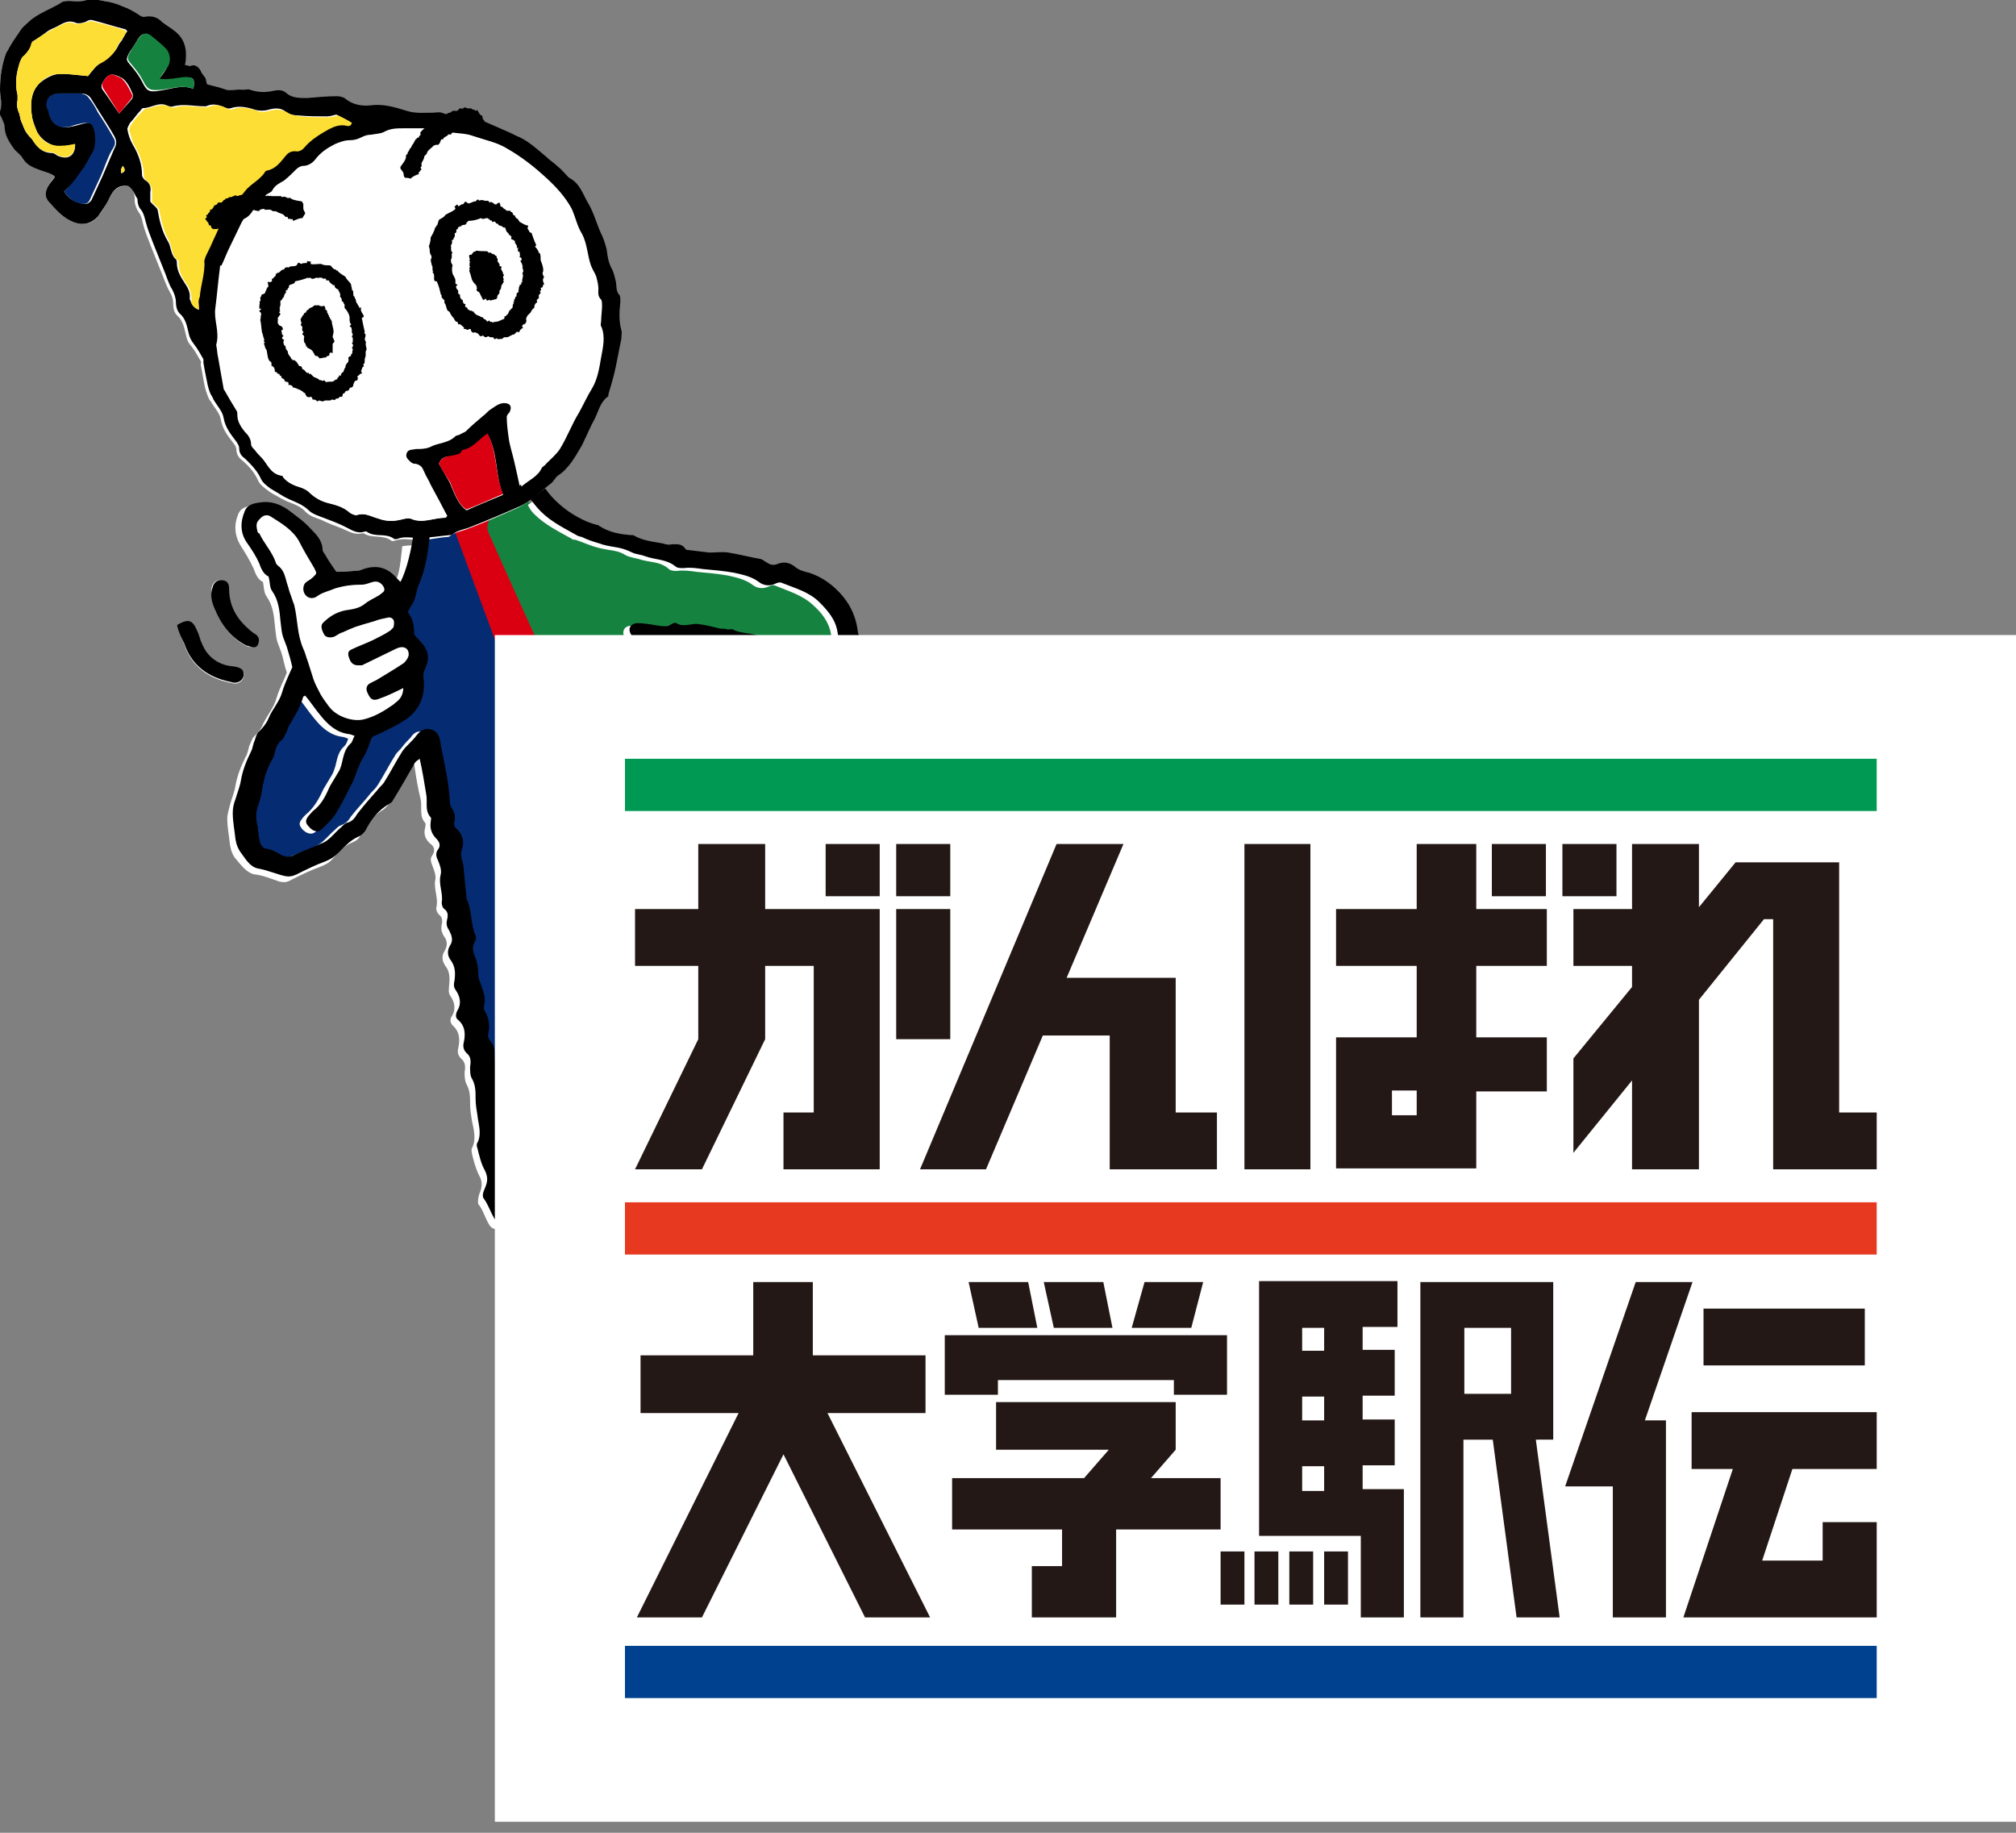
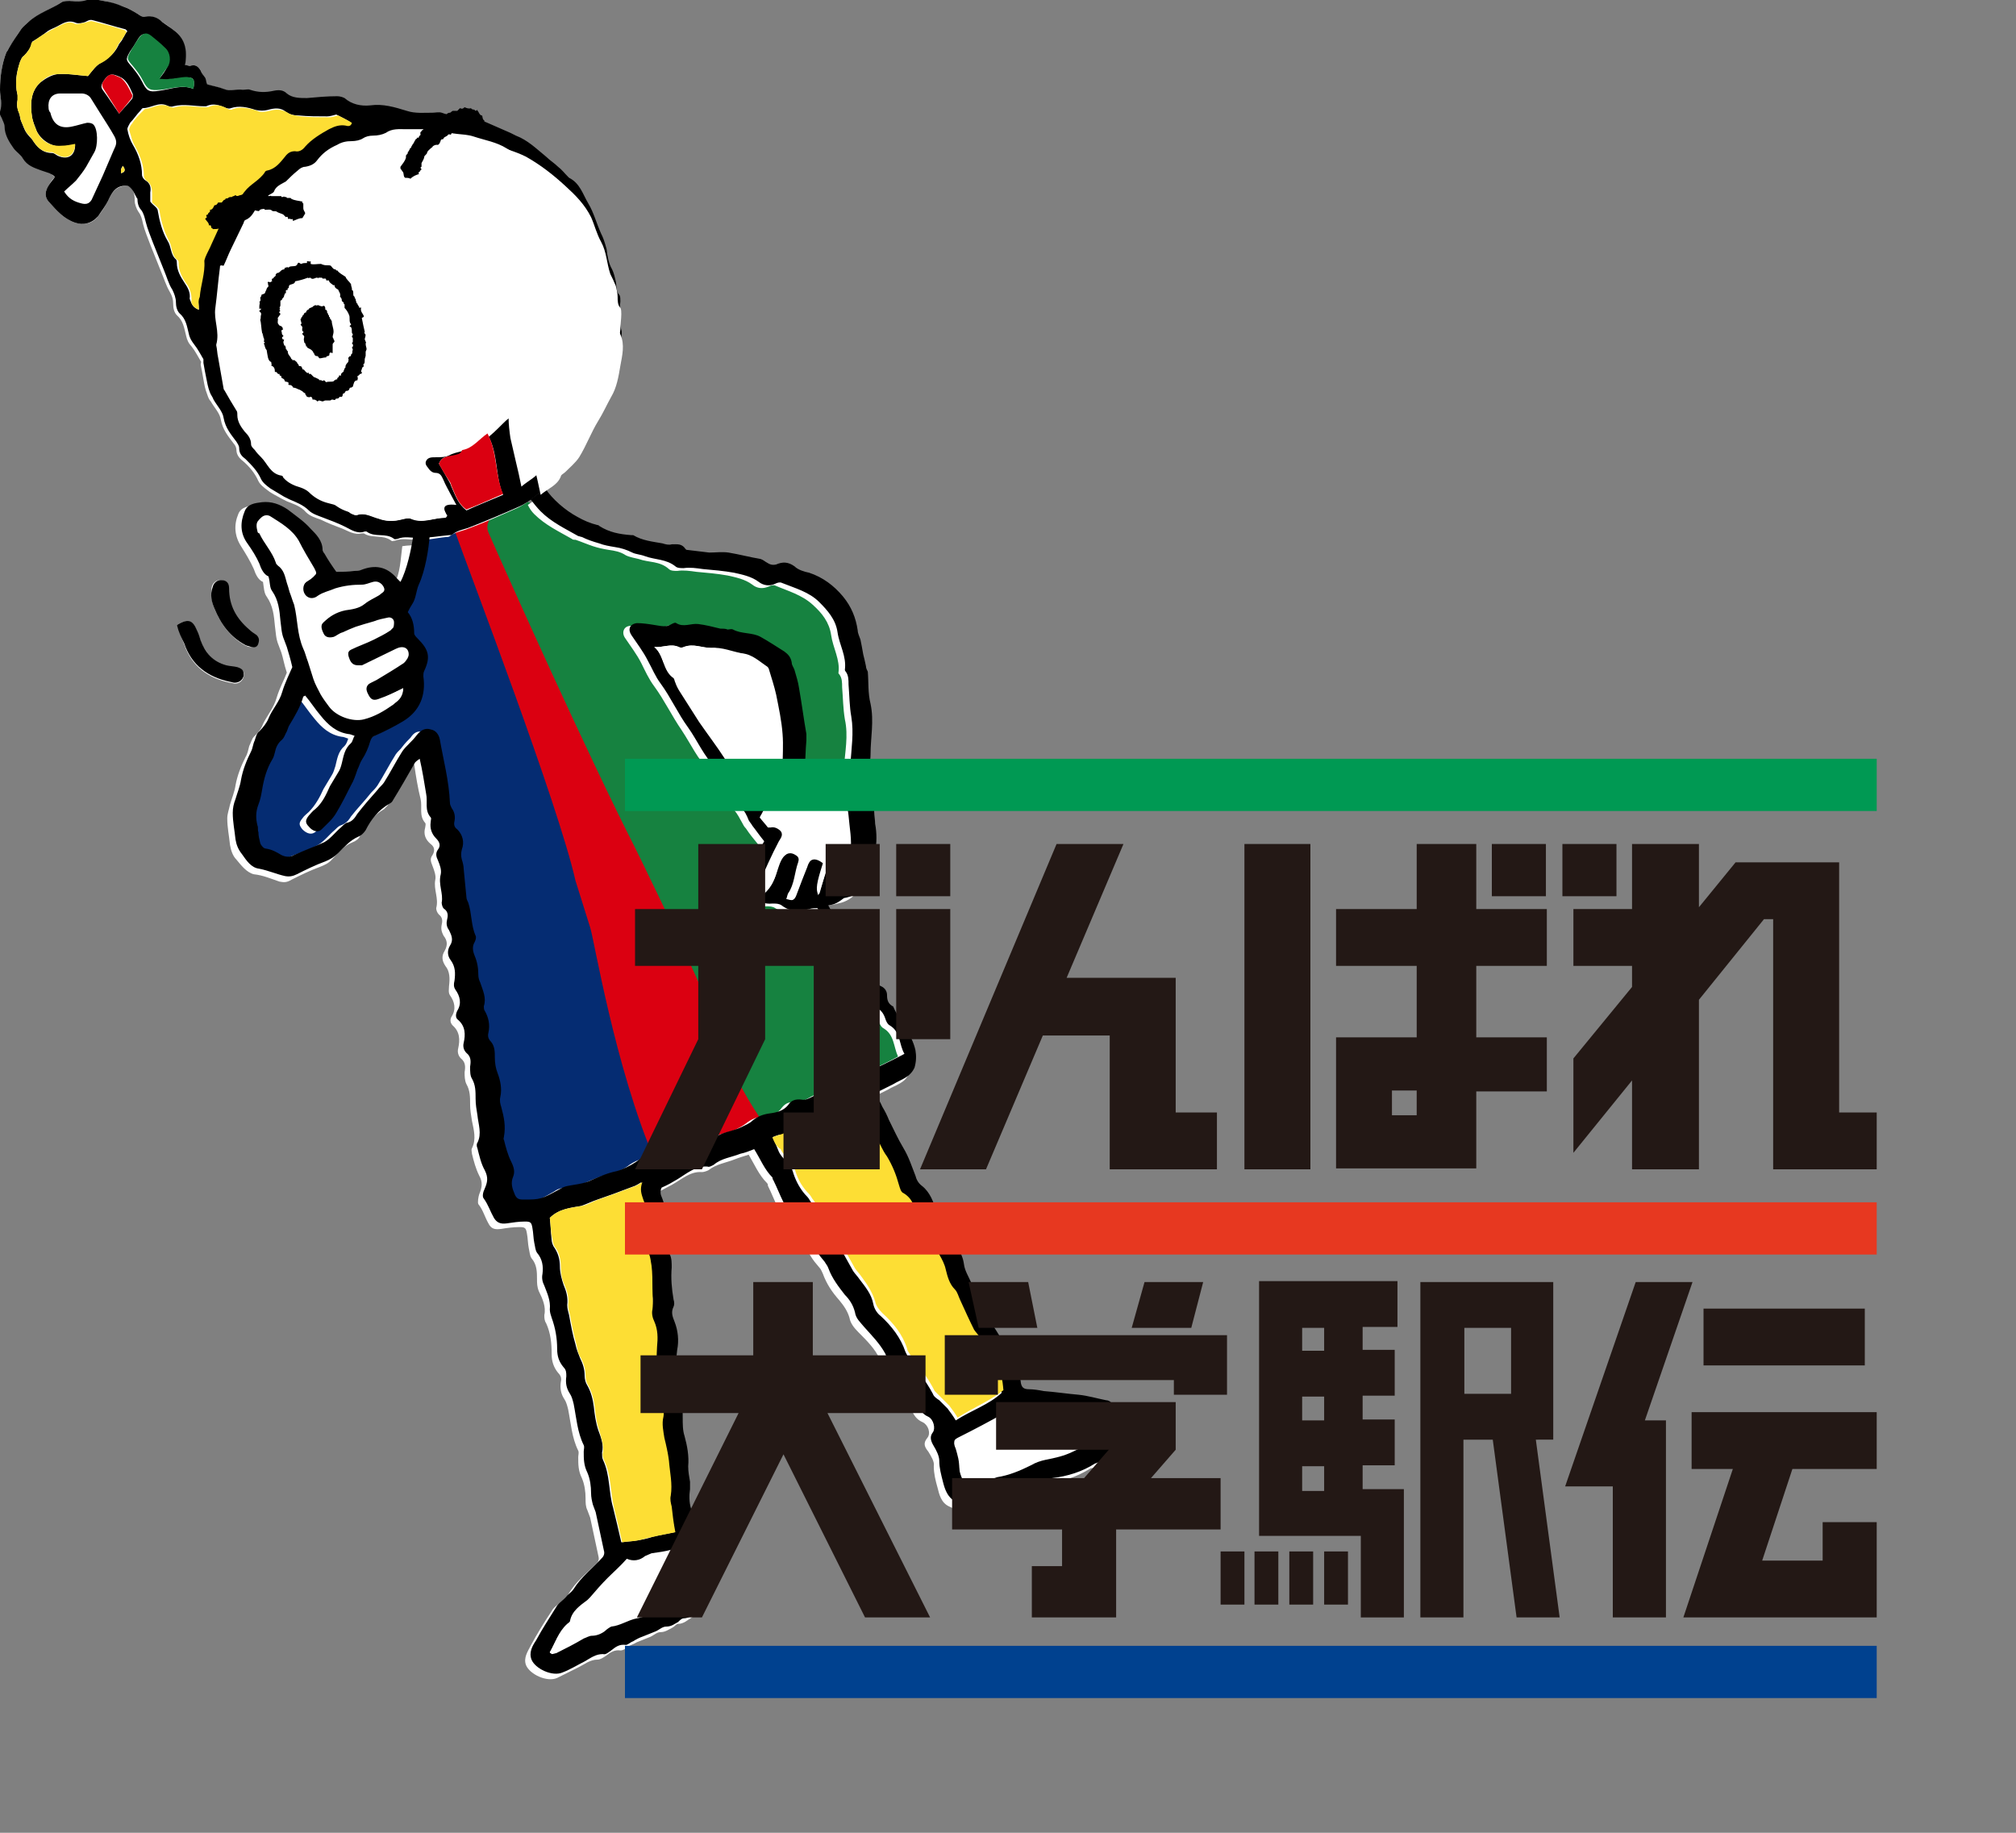
<svg xmlns="http://www.w3.org/2000/svg" version="1.1" id="レイヤー_1" x="0px" y="0px" viewBox="0 0 220 200" style="enable-background:new 0 0 220 200;" xml:space="preserve">
  <rect x="0" y="0" width="220" height="200" fill="#808080" stroke="none" />
  <style type="text/css">
	.st0{fill:#DB0011;}
	.st1{fill:#052C72;}
	.st2{fill:#168240;}
	.st3{fill:#FFFFFF;}
	.st4{fill:#FDDE34;}
	.st5{fill:#009953;}
	.st6{fill:#E73820;}
	.st7{fill:#00418F;}
	.st8{fill:#231815;}
</style>
  <g>
    <g>
      <path class="st0" d="M48.1,58.3l5.5-2.2l33,66.6c0,0-16.2,5.9-16.4,5.4c-0.2-0.5-21.6-57.8-21.6-57.8L48.1,58.3z" />
      <path class="st1" d="M49.5,57.6c1.9,5.3,11.4,30.1,13.3,38.5c0,0,1.6,5.1,1.6,5.1c0.4,1.1,2.7,15.3,7.1,25.5    c0.4,0.9-0.2,1.9-1.2,2.1L69,129c-0.1,0-0.2,0-0.3,0.1l-10.9,3.6c-0.2,0.1-0.4,0.1-0.6,0.1l-1.3-0.1c-0.5,0-1-0.4-1.2-0.9    l-0.5-1.1c-0.1-0.1-0.1-0.3-0.1-0.4l-7-46.5c-0.1-1-1.2-1.6-2.1-1.1l0,0c-0.3,0.1-0.5,0.3-0.7,0.6l-2.9,4.9    c-0.1,0.1-0.1,0.2-0.2,0.3c-0.8,0.9-5.9,6.1-8.6,6.6c-0.1,0-0.3,0-0.4,0L30,94.8c-0.2,0-0.3-0.1-0.5-0.1L28.1,94    c-0.3-0.1-0.5-0.3-0.6-0.6c-0.8-1.3-2.6-6,4.3-16.7c0.5-0.8,1.7-0.9,2.4-0.2l2.2,2.4c0.2,0.2,0.4,0.3,0.6,0.4l1.8,0.7    c0.4,0.1,0.8,0.1,1.2-0.1l3.6-1.9c0.3-0.2,0.6-0.5,0.7-0.9l1.3-3.9c0.1-0.4,0.1-0.8-0.1-1.1l-2.3-4.8c-0.3-0.5-0.2-1.1,0.2-1.6    l0.5-0.6c0.1-0.2,0.2-0.4,0.3-0.6l1.1-5.1c0.2-0.7,0.8-1.2,1.5-1.2l0.4,0C47.7,58.3,49.3,57,49.5,57.6z" />
      <path class="st2" d="M53.9,56.2c-0.6,0.4-0.9,1.2-0.6,1.9c2.2,5,10.8,24.2,16,34.4c0,0,5,10.1,7.8,16.7c0,0.1,0.1,0.1,0.1,0.2    c0.2,0.9,1.7,6.6,5.8,12.7c0.2,0.3,0.6,0.6,1,0.6l1.2,0.2c0.3,0,0.6,0,0.8-0.1l11.6-5.1c0.6-0.3,0.9-0.8,0.9-1.5l-0.1-1.7    c0-0.2-0.1-0.4-0.2-0.6l-8.8-15.6c0-0.1-0.1-0.2-0.2-0.2l-8-9.5c0-0.1-0.1-0.1-0.1-0.2l-10-15.9c-0.6-1,0.1-2.3,1.2-2.3    c3.4-0.1,9.1,0.2,11.8,2.3c0.3,0.2,0.5,0.5,0.5,0.9l2.4,10.9c0.1,0.5,0.5,0.9,1,1.1l3.1,1.1c0.9,0.3,1.9-0.3,2-1.2    c0.6-5.1,1.4-19.1-6.6-21.3L78,62.2l-8.4-1.7c0,0-0.1,0-0.1,0c-0.7-0.2-7.9-2.3-11.5-5.5c-0.5-0.4-1.2-0.5-1.8-0.1L53.9,56.2z" />
      <g>
        <path class="st3" d="M90.4,98.8c0.5-0.1,0.7-0.1,1-0.2c1.2-0.2,2.2-1,2.6-2.1c0.7-1.9,1.2-3.9,0.8-6c-0.1-0.4-0.1-0.9-0.1-1.3     c-0.1-0.9,0-1.8-0.5-2.6c-0.2-0.4-0.3-0.8-0.2-1.3c0.1-0.8,0.3-1.6,0.3-2.4c0-1.8,0.4-3.7,0-5.5c-0.2-1.1-0.2-2.3-0.3-3.5     c0-0.2-0.1-0.4-0.2-0.6c-0.1-0.4-0.2-0.8-0.3-1.3c-0.1-0.5-0.2-1-0.3-1.6c-0.1-0.3-0.3-0.7-0.3-1c-0.1-1.4-0.7-2.6-1.6-3.7     c-1-1.2-2.2-2.1-3.7-2.6c-0.6-0.2-1.2-0.4-1.6-0.7c-0.7-0.5-1.3-0.6-2-0.2c-0.4,0.2-0.7,0.1-1-0.2c-0.2-0.2-0.5-0.4-0.7-0.4     c-1.2-0.3-2.3-0.6-3.5-0.7c-0.7-0.1-1.4,0-2.1,0c-0.8-0.1-1.7-0.2-2.5-0.3c-0.1,0-0.1-0.1-0.1-0.1c-0.4-0.6-0.9-0.5-1.5-0.5     c-0.3,0-0.7-0.1-1-0.1c-1.1-0.3-2.2-0.3-3.2-0.9c0,0-0.1,0-0.2,0c-1.2,0-2.4-0.3-3.5-1c-0.1,0-0.1,0-0.2-0.1     c-0.8-0.2-1.5-0.5-2.2-0.9C61,56,60,55.1,59.2,53.9c-0.5,0.4-1,0.8-1.6,1.2c0.2,0.4,0.4,0.7,0.7,1c1.2,1.2,2.7,1.9,4.1,2.7     c0.1,0.1,0.2,0.1,0.4,0.1c0.6,0.2,1.3,0.5,1.9,0.7c0.6,0.2,1.1,0.3,1.7,0.4c0.7,0.1,1.3,0.2,1.9,0.6c0.4,0.2,1,0.3,1.4,0.4     c1.1,0.4,2.3,0.2,3.3,1.1c0.2,0.2,0.6,0.2,0.9,0.2c0.7-0.1,1.4,0,2.1,0.1c1.1,0.1,2.3,0.2,3.4,0.4c0.9,0.2,1.9,0.4,2.7,1     c0.5,0.4,1.1,0.5,1.8,0.2c0.2-0.1,0.5-0.2,0.7-0.1c1.4,0.6,2.9,1,4.1,2.1c1,0.9,1.8,1.9,2,3.3c0.2,1.4,1,2.7,0.8,4.1     c0,0.1,0,0.1,0.1,0.2c0.3,0.4,0.3,0.9,0.3,1.4c0.1,1.2,0.1,2.3,0.3,3.5c0.4,1.8,0,3.6-0.1,5.3c0,0.5-0.2,0.9-0.3,1.3     c-0.9-0.1-1.6-0.1-2.4-0.2c-0.1,0-0.2,0-0.3-0.1c-0.6-0.6-1.3-0.4-2-0.3c0.1-1.2,0.1-2.3,0.2-3.4c0-0.2,0-0.4,0-0.7     c-0.3-1.7-0.5-3.3-0.8-5c-0.1-0.7-0.3-1.3-0.5-2c-0.1-0.3-0.3-0.5-0.3-0.8c0-0.6-0.3-0.9-0.8-1.2c-0.9-0.6-1.7-1.2-2.6-1.6     c-0.9-0.5-2-0.3-3-0.8c-0.1-0.1-0.4,0-0.6,0c-0.3,0-0.6,0-0.8-0.1c-0.8-0.1-1.6-0.4-2.4-0.5c-0.8-0.1-1.6,0.4-2.4-0.1     c-0.1-0.1-0.4,0-0.5,0.1c-0.6,0.4-1.3,0.2-1.9,0.1c-0.6-0.1-1.3-0.2-1.9-0.2c-0.7,0-1,0.7-0.6,1.3c0.6,0.9,1.3,1.8,1.8,2.8     c0.4,0.8,0.8,1.7,1.4,2.5c1.1,1.5,1.9,3.2,3,4.8c1,1.5,1.7,3.1,3,4.4c0.3,0.4,0.5,0.9,0.6,1.4c0.1,0.5,0.3,0.8,0.7,1     c0.2,0.1,0.4,0.3,0.6,0.5c0.3,0.4,0.4,1,0.8,1.4c0.4,0.4,0.6,0.9,0.9,1.4c0.1,0.2,0.2,0.4,0.4,0.6c0.4,0.6,0.8,1.1,1.3,1.7     c-0.4,0.7-0.7,1.4-1.1,2.1c-0.2,0.5-0.5,1-0.6,1.6c-0.5,1.7,0.8,3.3,2.6,3.1c0.4,0,0.7,0,1,0.2c0.9,0.6,1.9,0.7,3,0.4     c0.3-0.1,0.7-0.1,0.9-0.1c1.1,1.6,1.7,3.4,3.1,4.7c0.2,0.2,0.2,0.4,0.4,0.6c0.3,0.5,0.7,1,1,1.6c0.1,0.2,0.3,0.4,0.3,0.5     c0.2,0.8,0.6,1.6,1.4,2c0,0.4-0.1,0.7,0,0.9c0,0.2,0.1,0.6,0.3,0.6c0.6,0.3,0.8,0.9,1,1.4c0.1,0.2,0.2,0.4,0.4,0.5     c1.2,0.7,1.1,2,1.6,3.1c-1.1,0.6-2.2,1.1-3.2,1.6c-0.4,0.2-0.8,0.5-1.4,0.4c-0.2-0.1-0.6,0.2-0.8,0.4c-0.9,0.7-1.7,1.3-2.8,1.5     c-0.6,0.1-1.2,0.4-1.7,0.7c-0.4,0.2-0.9,0.4-1.3,0.4c-0.7-0.1-1.1,0.1-1.5,0.6c-0.5,0.7-1.2,0.9-2,0.9c-0.7,0.1-1.3,0.3-1.9,0.8     c-0.4,0.3-0.8,0.5-1.2,0.7c-1.1,0.4-2.3,0.5-3.2,1.4c-0.1,0.1-0.4,0.2-0.6,0.2c-1.1,0-2,0.5-2.9,1.1c-0.3,0.2-0.6,0.4-1,0.5     c-0.3,0.1-0.6,0.2-0.9,0.1c-1.1-0.4-2-0.1-2.9,0.5c-0.6,0.5-1.4,0.8-2.1,1c-1,0.2-1.9,0.6-2.8,1c-0.6,0.3-1.3,0.4-1.9,0.5     c-0.5,0-1,0.1-1.4,0.4c-2.1,1.2-2.1,1.2-4.1,1.2c-0.4,0-0.7-0.1-0.9-0.5c-0.3-0.6-0.5-1.3-0.2-2c0.2-0.6,0.1-1.1-0.2-1.6     c-0.4-0.8-0.5-1.6-0.8-2.4c0-0.1,0-0.2,0-0.4c0.3-1.1,0-2.2-0.3-3.2c-0.1-0.4-0.1-0.8-0.1-1.1c0.2-0.9,0-1.8-0.3-2.6     c-0.2-0.6-0.3-1.1-0.3-1.7c0-0.6,0.1-1.2-0.4-1.7c-0.3-0.3-0.4-0.6-0.3-1c0.2-0.8,0-1.6-0.4-2.4c-0.1-0.2-0.2-0.4-0.1-0.5     c0.3-1-0.1-1.8-0.4-2.6c-0.1-0.3-0.2-0.5-0.2-0.8c0-0.7-0.1-1.4-0.4-2.1c-0.2-0.5-0.3-1,0-1.5c0.1-0.2,0.2-0.5,0.1-0.7     c-0.4-1.2-0.4-2.5-0.8-3.6c-0.1-0.2-0.2-0.4-0.2-0.6c-0.1-1-0.2-2-0.3-3.1c0-0.3-0.1-0.7-0.2-1c-0.1-0.4-0.2-0.7,0-1.1     c0.3-0.8,0.1-1.6-0.5-2.2c-0.3-0.3-0.4-0.5-0.3-0.9c0.1-0.5,0-1-0.3-1.4c-0.1-0.2-0.2-0.4-0.2-0.6c-0.1-2.3-0.7-4.6-1.1-6.9     c-0.1-0.6-0.4-1-1-1.1c-0.7-0.2-1.1,0-1.5,0.6c-0.3,0.3-0.6,0.6-0.9,1c-0.2,0.3-0.5,0.5-0.7,0.8c-0.7,1.1-1.3,2.3-2,3.4     c-0.2,0.3-0.4,0.5-0.7,0.8c-0.7,0.9-1.5,1.7-2.2,2.6c-0.3,0.5-0.6,0.8-1.2,1c-0.2,0.1-0.4,0.3-0.6,0.5c-0.6,0.5-1.1,1.2-1.8,1.6     c-1,0.6-2.2,0.9-3.3,1.4c-0.5,0.3-1,0.2-1.4,0c-0.6-0.3-1.1-0.6-1.7-0.7c-0.2,0-0.5-0.4-0.6-0.6c-0.1-0.4-0.1-0.8-0.2-1.2     c0-0.2,0-0.5-0.1-0.7c-0.2-0.8-0.2-1.5,0.1-2.3c0.2-0.5,0.3-1.1,0.4-1.6c0.2-1.2,0.5-2.3,1.1-3.3c0.1-0.2,0.2-0.5,0.3-0.8     c0.1-0.6,0.3-1.1,0.8-1.4c0.2-0.2,0.3-0.5,0.4-0.7c0.1-0.3,0.2-0.6,0.4-0.9c0.6-1,1.2-2,1.5-3.1c0,0,0.1-0.1,0.2-0.1     c0.6,0.7,1.1,1.5,1.7,2.2c0.8,1,1.7,1.8,3,2c0.2,0,0.4,0.1,0.7,0.2c-0.1,0.3-0.2,0.6-0.4,0.8c-0.7,0.6-0.8,1.4-1,2.2     c-0.1,0.3-0.2,0.7-0.4,1c-0.3,0.5-0.6,1-0.9,1.5c-0.4,0.9-0.9,1.8-1.6,2.5c-0.2,0.2-0.5,0.4-0.7,0.7c-0.4,0.5-0.4,0.7,0,1.2     c0.5,0.5,1,0.6,1.4,0.3c0.6-0.6,1.2-1.1,1.6-1.8c0.6-0.9,1.1-2,1.6-3c0.3-0.6,0.5-1.1,0.7-1.7c0.2-0.4,0.2-0.8,0.5-1.1     c0.5-0.6,0.8-1.3,0.9-2c0.1-0.3,0.2-0.4,0.5-0.6c1-0.5,2.1-1,3.1-1.6c1.8-1.1,2.5-2.8,2.2-4.9c0-0.2,0-0.4,0.1-0.6     c0.6-1.5,0.5-2.3-0.7-3.5c-0.2-0.2-0.4-0.4-0.4-0.6c0-0.9-0.2-1.7-0.7-2.3c0.2-0.3,0.4-0.6,0.5-0.9c0.5-0.6,0.4-1.4,0.7-2.1     c0.7-1.5,0.6-3,0.7-4.6c-0.6,0-1.2,0-1.8,0.1c-0.2,1.5-0.2,2.9-0.9,4.2c-0.2-0.2-0.3-0.3-0.4-0.4c-1.1-1.3-2.4-1.5-3.9-0.9     c-0.2,0.1-0.5,0.1-0.7,0.1c-0.7,0-1.4,0.1-2,0.1c-0.4-0.7-0.9-1.3-1.3-2c-0.1-0.1-0.2-0.3-0.2-0.4c0-1-0.8-1.6-1.3-2.3     c-0.7-0.8-1.7-1.4-2.5-2.1c-0.8-0.6-1.8-0.9-2.8-0.8c-0.7,0.1-1.6,0.2-1.9,1c-0.5,1.2-0.4,2.4,0.3,3.5c0.5,0.8,1,1.6,1.4,2.5     c0.2,0.6,0.5,1.2,1,1.4c0.1,0.6,0.1,1.2,0.4,1.6c0.7,1,0.8,2.1,0.9,3.2c0.1,0.7,0.1,1.4,0.4,2.1c0.1,0.3,0.2,0.5,0.3,0.8     c0.2,0.6,0.3,1.3,0.6,2.2c-0.3,0.8-0.8,1.7-1.1,2.7c-0.3,1.1-1,1.9-1.5,2.9c-0.2,0.6-0.6,1-1,1.4c-0.2,0.2-0.3,0.6-0.5,1     c-0.1,0.4-0.2,0.9-0.4,1.2c-0.5,1-0.9,2-1.1,3.1c-0.1,0.7-0.4,1.4-0.6,2.1c-0.1,0.5-0.3,1-0.3,1.5c0,1,0.2,1.9,0.3,2.9     c0.1,0.6,0.3,1.2,0.7,1.6c0.5,0.6,1.1,1.4,1.9,1.6c1,0.1,1.9,0.5,2.8,0.8c0.5,0.1,0.8,0.1,1.3-0.2c1-0.5,2-1,3.1-1.4     c0.5-0.2,1-0.4,1.4-0.9c0.7-0.7,1.2-1.4,2.2-1.8c0.3-0.1,0.7-0.4,0.8-0.7c0.6-1.2,1.4-2.2,2.6-2.9c0.1-0.1,0.3-0.3,0.4-0.4     c0.8-1.4,1.6-2.8,2.4-4.1c0.1-0.1,0.3-0.2,0.5-0.4c0.2,1.4,0.4,2.6,0.7,3.8c0.2,0.9-0.2,1.8,0.5,2.6c0.1,0.1,0,0.4,0,0.5     c-0.2,0.7,0,1.3,0.6,1.8c0.4,0.3,0.5,0.7,0.2,1.2c-0.3,0.4-0.2,0.7,0,1.2c0.2,0.5,0.4,1.1,0.3,1.5c-0.2,1.1,0.4,2,0.1,3.1     c0,0.2,0.1,0.5,0.3,0.7c0.4,0.3,0.4,0.7,0.3,1.1c-0.1,0.5,0,0.8,0.2,1.2c0.4,0.5,0.5,1,0.1,1.7c-0.3,0.5-0.3,1,0.1,1.6     c0.5,0.6,0.5,1.4,0.4,2.2c0,0.3-0.1,0.7,0.1,1c0.5,0.7,0.7,1.5,0.2,2.3c-0.2,0.3-0.2,0.7,0.1,1c0.8,0.7,0.8,1.6,0.6,2.5     c-0.1,0.4,0,0.8,0.3,1.1c0.5,0.4,0.5,0.9,0.4,1.5c0,0.4,0,0.9,0.2,1.3c0.4,0.7,0.4,1.4,0.4,2.2c0,0.6,0.1,1.2,0.2,1.8     c0.2,1,0.5,2,0,3c-0.1,0.2,0,0.4,0,0.6c0.2,0.8,0.4,1.6,0.8,2.4c0.4,0.7,0.3,1.3,0,2c-0.1,0.3-0.2,0.9-0.1,1.1     c0.5,0.6,0.7,1.4,1.1,2.1c0.3,0.6,0.7,0.7,1.4,0.6c0.6-0.1,1.3-0.2,2-0.2c0.6,0,0.7,0.1,0.8,0.7c0.1,0.5,0.1,1.1,0.2,1.6     c0.1,0.4,0.1,0.8,0.3,1.1c0.6,0.7,0.6,1.5,0.6,2.3c0,0.4,0,0.8,0.2,1.3c0.4,0.8,0.8,1.7,0.6,2.6c0,0.3,0,0.6,0.2,0.9     c0.5,1.1,0.6,2.2,0.6,3.4c0,0.7,0.2,1.4,0.7,2c0.3,0.3,0.4,0.6,0.3,1c-0.1,0.7,0,1.3,0.4,1.9c0.2,0.3,0.3,0.7,0.4,1.1     c0.3,1.5,0.4,3.1,1.1,4.5c0.1,0.2,0,0.5,0,0.7c0,0.8,0,1.5,0.4,2.3c0.3,0.7,0.4,1.5,0.4,2.2c0,0.5,0,0.9,0.2,1.3     c0.1,0.3,0.2,0.5,0.3,0.8c0.3,1.4,0.6,2.8,0.9,4.2c0.1,0.4,0,0.6-0.2,0.8c-1.1,1.1-2.3,2-3.1,3.4c-0.2,0.3-0.4,0.4-0.7,0.7     c-0.4,0.4-0.9,0.7-1.1,1.1c-0.8,1.2-1.6,2.5-2.3,3.8c-0.3,0.6-0.8,1.3-0.5,2.1c0.4,1,2.3,1.9,3.4,1.4c0.8-0.4,1.6-0.8,2.4-1.2     c0.6-0.3,1.2-0.8,2-0.8c0.3,0,0.6-0.2,0.9-0.4c0.5-0.4,1-0.7,1.6-0.6c0.3,0,0.6-0.2,0.8-0.4c0.3-0.2,0.7-0.3,1-0.5     c0.5-0.2,1-0.4,1.5-0.6c0.4-0.2,0.7-0.5,1.1-0.5c0.5,0,0.9-0.3,1.3-0.5c0.2-0.1,0.4-0.4,0.6-0.4c0.6,0,1-0.4,1.5-0.7     c0.5-0.3,0.9-0.6,0.9-1.3c0-0.2,0.1-0.3,0.2-0.5c0.1-0.4,0.2-0.8,0.3-1.2c0-1.5-0.7-2.8-1.4-4c-0.1-0.2-0.3-0.4-0.3-0.6     c0.3-0.8-0.2-1.5-0.2-2.3c0-0.5-0.1-0.9-0.2-1.4c-0.2-0.7-0.2-1.4-0.1-2.1c0-0.3,0-0.6,0-0.8c0-0.6-0.2-1.1-0.2-1.7     c0-1.1-0.2-2.2-0.4-3.3c-0.2-0.7-0.2-1.4-0.2-2c0-0.9,0-1.9-0.3-2.8c-0.5-1.5-0.6-3.1-0.3-4.6c0.2-1.1,0.1-2.1-0.3-3.1     c-0.2-0.6-0.4-1-0.1-1.6c0.1-0.2,0.1-0.6,0-0.8c-0.2-1.1-0.3-2.3-0.2-3.5c0-0.5,0-1-0.2-1.4c-0.6-1.1-0.5-2.2-0.3-3.3     c0.1-0.3,0.1-0.6,0-0.9c-0.2-0.7-0.3-1.4-0.6-2.1c-0.2-0.4-0.1-0.8,0-1c0.6-0.3,1.1-0.6,1.7-0.9c1.1-0.6,2-1.5,3.3-1.4     c0.2,0,0.5-0.1,0.7-0.2c0.9-0.7,1.9-0.8,2.9-1.2c0.5-0.2,0.9-0.3,1.5-0.5c0.6,1,1.1,2.2,2,3.1c0.1,0.1,0.1,0.2,0.1,0.3     c0.4,0.8,0.7,1.6,1.1,2.4c0.1,0.2,0.2,0.4,0.3,0.4c0.6,0.3,0.8,0.8,1.1,1.3c0.4,0.6,0.9,1.2,1.3,1.8c0.1,0.2,0.3,0.3,0.3,0.5     c0.3,1,0.8,1.7,1.5,2.5c0.2,0.2,0.3,0.5,0.4,0.7c0.4,1.1,1,2,1.8,2.9c0.5,0.6,0.9,1.2,1.1,1.9c0.1,0.6,0.5,1.1,1,1.6     c0.9,0.9,1.8,1.8,2.3,2.9c0.2,0.4,0.3,0.9,0.6,1.3c0.7,1.1,1.5,2.1,2.3,3.2c0.2,0.3,0.4,0.6,0.5,0.9c0.3,0.7,0.6,1.2,1.3,1.5     c0.6,0.3,0.9,1.2,0.5,1.7c-0.5,0.6-0.3,1,0.1,1.5c0.3,0.5,0.7,1.1,0.6,1.6c0,0.8,0.2,1.6,0.4,2.3c0.2,0.8,0.4,1.7,1.3,2.1     c0.6,0.3,1.2,0.5,1.8,0.7c0.5,0.1,0.9,0.1,1.4-0.2c0.7-0.4,1.3-0.7,2-1c1.1-0.4,2.2-0.8,3.3-1.2c0.7-0.3,1.4-0.7,2.1-0.8     c1.7-0.2,3.2-0.7,4.7-1.6c0.1-0.1,0.2-0.1,0.3-0.1c0.8-0.2,1.5-0.4,2.3-0.6c0.2-0.1,0.4-0.2,0.6-0.2c0.8,0.1,1.4-0.3,1.9-0.8     c0.4-0.3,0.8-0.9,0.9-1.4c0.1-1.1-1.1-2.4-2.2-2.7c-0.8-0.2-1.6-0.3-2.1-0.9c-0.1-0.1-0.3-0.2-0.5-0.2c-1-0.2-2-0.4-3-0.6     c-1.3-0.2-2.5-0.3-3.8-0.4c-0.5-0.1-1.1-0.2-1.6-0.2c-0.5,0-0.8-0.2-0.9-0.7c-0.1-0.2-0.1-0.5-0.1-0.7c-0.1-0.7-0.3-1.3-0.8-1.8     c-0.3-0.4-0.6-0.8-0.8-1.3c-0.3-0.9-0.8-1.6-1.3-2.4c-0.4-0.6-0.7-1.2-1.1-1.9c-0.4-0.9-0.8-1.9-1.3-2.8c-0.4-0.6-0.7-1.3-0.8-2     c-0.1-0.8-0.5-1.5-0.9-2.1c-0.7-1-1.3-2-2-3.1c-0.1-0.1-0.1-0.4-0.1-0.5c-0.3-1.1-0.7-2.1-1.6-2.9c-0.4-0.3-0.5-0.7-0.7-1.1     c-0.3-1-0.7-2.1-1.3-3c-0.6-1-1.1-2.1-1.6-3.1c-0.2-0.5-0.5-0.9-0.7-1.4c-0.3-0.5-0.6-0.9-0.6-1.6c0.6-0.3,1.2-0.6,1.8-0.9     c0.8-0.5,1.9-0.7,2.3-1.8c0.3-0.7,0.3-1.2,0.1-1.9c-0.3-1.8-1.7-3.1-2.4-4.7c0-0.1-0.1-0.1-0.1-0.1c-0.4-0.3-0.6-0.7-0.6-1.2     c0-0.5-0.2-0.8-0.7-1c-0.6-0.2-0.9-0.8-1-1.4c-0.1-0.2-0.1-0.5-0.3-0.7c-0.7-0.5-0.9-1.2-1.3-1.8c-0.2-0.2-0.3-0.5-0.5-0.7     C91.8,101.9,91.3,100.3,90.4,98.8z M14,20.3c0.6,0.3,0.7,0.9,0.7,1.6c0,0.4,0.2,0.9,0.4,1.2c0.3,0.4,0.4,0.8,0.5,1.3     c0.2,0.8,0.5,1.5,0.8,2.3c0.4,1,0.8,2,1.2,3c0.3,0.7,0.5,1.4,0.9,2.1c0.3,0.5,0.4,0.9,0.4,1.4c0,0.4,0.1,0.9,0.4,1.2     c0.7,0.6,0.8,1.4,1,2.2c0.1,0.5,0.3,0.9,0.6,1.2c0.4,0.5,0.7,1.1,1,1.6c0.1,0.1,0,0.2,0,0.4c0.1,0.5,0.2,1,0.3,1.6     c0.1,0.6,0.2,1.1,0.4,1.6c0.1,0.3,0.2,0.6,0.4,0.8c0.4,0.7,1,1.3,1.1,2c0.2,1.1,0.8,1.8,1.4,2.6c0.2,0.2,0.3,0.5,0.3,0.7     c0,0.5,0.3,0.9,0.7,1.2c0.7,0.6,1.3,1.3,1.7,2.2c0.2,0.4,0.6,0.7,1,1c0.5,0.4,1,0.6,1.5,0.9c0.2,0.1,0.4,0.2,0.6,0.3     c0.7,0.3,1.5,0.5,2.1,1.2c0.4,0.4,1,0.6,1.6,0.8c0.8,0.4,1.6,0.7,2.4,1c0.7,0.3,1.3,0.7,2.1,0.5c0.1,0,0.1,0,0.2,0     c0.9,0.6,2.1,0.1,3,0.8c0.1,0.1,0.3,0,0.4,0c0.8-0.3,1.6-0.1,2.3-0.1c1.1,0.1,2.2-0.2,3.3-0.3c0.1,0,0.3,0,0.4-0.1     c0.5-0.4,1.1-0.5,1.7-0.7c1.9-0.7,3.7-1.5,5.5-2.3c1.4-0.6,2.4-1.7,3.6-2.6c0.3-0.2,0.4-0.6,0.7-0.8c1.2-0.8,1.9-2.1,2.6-3.3     c0.5-0.9,0.9-1.9,1.4-2.9c0.5-0.8,0.7-1.8,1.4-2.4c0.1-0.1,0.1-0.2,0.1-0.3c0.3-1,0.5-2,0.8-3c0.2-1,0.4-2,0.6-3     c0.1-0.3,0.1-0.7,0-1c-0.4-1-0.2-2-0.1-3.1c0-0.2,0.1-0.6-0.1-0.7c-0.4-0.5-0.3-1-0.4-1.5c-0.1-0.5-0.2-0.9-0.4-1.3     c-0.4-0.7-0.5-1.5-0.6-2.2c0-0.3-0.2-0.6-0.3-1c-0.1-0.2-0.2-0.4-0.3-0.7c-0.4-1.1-0.8-2.3-1.4-3.3c-0.6-1-0.9-2.2-2.1-2.8     c-0.1,0-0.1-0.1-0.1-0.1c-0.4-0.4-0.7-0.8-1.1-1.1c-0.4-0.4-0.9-0.7-1.3-1.1c-1-0.9-1.9-1.8-3.3-2.3c-0.2-0.1-0.4-0.2-0.6-0.3     c-1.1-0.5-2.1-0.9-3.2-1.4c-0.1,0-0.2,0-0.4,0c-1.3-0.3-2.7-0.3-3.9-0.8c-0.3-0.1-0.7,0-1,0c-0.9,0-1.9,0.1-2.8-0.2     c-1.3-0.4-2.6-0.8-4-0.6c-1.1,0.1-2-0.1-2.8-0.8c-0.2-0.2-0.5-0.3-0.8-0.2c-1.1,0-2.2,0.2-3.3,0.2c-0.8,0-1.6,0.1-2.2-0.5     c-0.4-0.4-0.9-0.4-1.4-0.3c-0.9,0.2-1.7,0.2-2.6-0.1c-0.2-0.1-0.6,0-0.8,0C25.7,9.7,25,10,24.3,9.7c-0.5-0.2-1.1-0.3-1.8-0.5     c0-0.1,0-0.4-0.2-0.7C22.2,8.2,22,8,21.9,7.7c-0.3-0.5-0.6-0.7-1.2-0.5c-0.1,0-0.3,0-0.5-0.1c0.2-1.8-0.1-2.9-1.1-3.7     c-0.4-0.3-0.9-0.7-1.4-1c-0.5-0.4-1.1-0.7-1.8-0.6c-0.4,0.1-0.6-0.1-0.9-0.3c-0.5-0.3-1-0.6-1.6-0.8c-0.7-0.2-1.4-0.5-2.1-0.6     C10.7,0,10.1-0.1,9.5,0.1C8.9,0.3,8.3,0.3,7.6,0.1c-0.3,0-0.6,0-0.8,0.1C5.6,1,4.2,1.5,3.1,2.4C2.8,2.7,2.5,2.9,2.3,3.2     C1.8,3.9,1.4,4.6,1,5.2C0.9,5.4,0.8,5.6,0.7,5.7C0.2,7,0,8.4,0,9.8c0,0.8,0.3,1.5,0.1,2.3c0,0.2,0.1,0.5,0.2,0.7     c0.1,0.3,0.2,0.6,0.3,0.9c0.1,0.9,0.5,1.7,1,2.4c0.3,0.4,0.7,0.7,1,1.1c0.4,0.8,1.2,1.1,2,1.3c0.3,0.1,0.6,0.2,0.9,0.3     C5.6,19,5.8,19.2,6,19.3c-0.3,0.3-0.5,0.6-0.6,0.8c-0.5,0.7-0.6,1.4,0,2C6.2,23,7,23.9,8.2,24.3c1,0.3,1.9,0.1,2.5-0.7     c0.4-0.5,0.8-1.1,1.1-1.7C12.2,21,12.7,20.2,14,20.3z M19.3,68.2c0.3,0.7,0.5,1.4,0.8,2.1c0.8,2.4,2.6,3.7,5,4.2     c0.2,0,0.4,0.1,0.5,0.1c0.5,0,0.9-0.3,1-0.8c0.1-0.5-0.1-0.7-0.7-0.9c-0.4-0.1-0.8-0.1-1.2-0.2c-1.4-0.4-2.2-1.4-2.8-2.7     c-0.1-0.4-0.3-0.8-0.4-1.1C21,67.7,20.5,67.5,19.3,68.2z M23.4,66.4c0.7,1.7,1.7,3.1,3.3,4c0.2,0.1,0.4,0.2,0.6,0.2     c0.4,0.1,0.7-0.1,0.8-0.4c0.1-0.3,0.1-0.7-0.2-0.9c-0.2-0.2-0.5-0.3-0.8-0.6c-1.4-1.2-2.2-2.6-2.2-4.5c0-0.6-0.3-0.9-0.9-0.9     c-0.4,0-0.8,0.3-0.9,0.8C23,64.9,23.1,65.7,23.4,66.4z" />
        <path d="M90.4,98.8c0.9,1.5,1.4,3.1,2.6,4.2c0.2,0.2,0.3,0.4,0.5,0.7c0.4,0.6,0.6,1.4,1.3,1.8c0.2,0.1,0.2,0.4,0.3,0.7     c0.1,0.6,0.4,1.1,1,1.4c0.5,0.2,0.7,0.6,0.7,1c0,0.5,0.1,0.9,0.6,1.2c0.1,0,0.1,0.1,0.1,0.1c0.7,1.6,2,2.9,2.4,4.7     c0.1,0.6,0.1,1.2-0.1,1.9c-0.5,1.1-1.5,1.3-2.3,1.8c-0.6,0.3-1.2,0.6-1.8,0.9c0,0.6,0.4,1.1,0.6,1.6c0.3,0.5,0.5,0.9,0.7,1.4     c0.5,1,1,2.1,1.6,3.1c0.6,1,0.9,2,1.3,3c0.1,0.4,0.3,0.8,0.7,1.1c0.9,0.7,1.3,1.8,1.6,2.9c0.1,0.2,0,0.4,0.1,0.5     c0.6,1,1.3,2.1,2,3.1c0.5,0.7,0.8,1.3,0.9,2.1c0.1,0.7,0.5,1.3,0.8,2c0.5,0.9,0.8,1.9,1.3,2.8c0.3,0.6,0.7,1.3,1.1,1.9     c0.5,0.8,1,1.5,1.3,2.4c0.2,0.5,0.5,0.9,0.8,1.3c0.4,0.5,0.7,1.1,0.8,1.8c0,0.2,0.1,0.5,0.1,0.7c0.1,0.5,0.3,0.7,0.9,0.7     c0.5,0,1.1,0.1,1.6,0.2c1.3,0.1,2.6,0.3,3.8,0.4c1,0.1,2,0.4,3,0.6c0.2,0,0.4,0.1,0.5,0.2c0.6,0.6,1.4,0.7,2.1,0.9     c1.1,0.3,2.3,1.6,2.2,2.7c0,0.5-0.5,1-0.9,1.4c-0.5,0.4-1.1,0.9-1.9,0.8c-0.2,0-0.4,0.1-0.6,0.2c-0.8,0.2-1.5,0.4-2.3,0.6     c-0.1,0-0.2,0.1-0.3,0.1c-1.4,0.9-3,1.4-4.7,1.6c-0.7,0.1-1.4,0.6-2.1,0.8c-1.1,0.4-2.2,0.8-3.3,1.2c-0.7,0.3-1.4,0.6-2,1     c-0.5,0.3-0.9,0.3-1.4,0.2c-0.6-0.2-1.2-0.4-1.8-0.7c-0.8-0.4-1.1-1.3-1.3-2.1c-0.2-0.8-0.4-1.5-0.4-2.3c0-0.5-0.3-1.1-0.6-1.6     c-0.3-0.5-0.5-1-0.1-1.5c0.3-0.4,0.1-1.4-0.5-1.7c-0.7-0.3-1-0.9-1.3-1.5c-0.1-0.3-0.3-0.6-0.5-0.9c-0.8-1.1-1.6-2.1-2.3-3.2     c-0.3-0.4-0.4-0.9-0.6-1.3c-0.6-1.1-1.5-2-2.3-2.9c-0.4-0.5-0.9-0.9-1-1.6c-0.2-0.8-0.6-1.4-1.1-1.9c-0.7-0.9-1.4-1.8-1.8-2.9     c-0.1-0.3-0.3-0.5-0.4-0.7c-0.6-0.7-1.2-1.5-1.5-2.5c0-0.2-0.2-0.3-0.3-0.5c-0.4-0.6-0.9-1.2-1.3-1.8c-0.3-0.5-0.6-1-1.1-1.3     c-0.1-0.1-0.3-0.3-0.3-0.4c-0.4-0.8-0.7-1.6-1.1-2.4c-0.1-0.1-0.1-0.3-0.1-0.3c-0.9-0.9-1.3-2-2-3.1c-0.5,0.2-1,0.4-1.5,0.5     c-1,0.4-2.1,0.5-2.9,1.2c-0.2,0.1-0.5,0.3-0.7,0.2c-1.3-0.1-2.3,0.8-3.3,1.4c-0.5,0.3-1,0.6-1.7,0.9c-0.1,0.2-0.2,0.6,0,1     c0.3,0.7,0.4,1.4,0.6,2.1c0.1,0.3,0,0.6,0,0.9c-0.2,1.1-0.2,2.2,0.3,3.3c0.2,0.4,0.2,0.9,0.2,1.4c-0.1,1.2,0,2.3,0.2,3.5     c0.1,0.3,0.1,0.6,0,0.8c-0.3,0.6-0.1,1.1,0.1,1.6c0.4,1,0.5,2.1,0.3,3.1c-0.2,1.6-0.2,3.1,0.3,4.6c0.3,0.9,0.3,1.8,0.3,2.8     c0,0.7,0,1.4,0.2,2c0.3,1.1,0.5,2.2,0.4,3.3c0,0.6,0.1,1.1,0.2,1.7c0,0.3,0,0.6,0,0.8c-0.1,0.7-0.1,1.4,0.1,2.1     c0.1,0.4,0.2,0.9,0.2,1.4c0,0.8,0.5,1.5,0.2,2.3c-0.1,0.1,0.2,0.4,0.3,0.6c0.7,1.3,1.4,2.5,1.4,4c0,0.4-0.2,0.8-0.3,1.2     c0,0.2-0.2,0.4-0.2,0.5c0.1,0.7-0.3,1-0.9,1.3c-0.5,0.3-0.9,0.7-1.5,0.7c-0.2,0-0.4,0.2-0.6,0.4c-0.4,0.2-0.7,0.5-1.3,0.5     c-0.4,0-0.7,0.3-1.1,0.5c-0.5,0.2-1,0.4-1.5,0.6c-0.3,0.1-0.7,0.3-1,0.5c-0.3,0.1-0.6,0.4-0.8,0.4c-0.7-0.1-1.1,0.2-1.6,0.6     c-0.3,0.2-0.6,0.5-0.9,0.4c-0.8,0-1.3,0.4-2,0.8c-0.8,0.4-1.6,0.9-2.4,1.2c-1.1,0.5-3-0.4-3.4-1.4c-0.3-0.8,0.1-1.5,0.5-2.1     c0.7-1.3,1.5-2.5,2.3-3.8c0.3-0.4,0.8-0.7,1.1-1.1c0.2-0.2,0.5-0.4,0.7-0.7c0.8-1.3,2.1-2.3,3.1-3.4c0.2-0.2,0.3-0.5,0.2-0.8     c-0.3-1.4-0.6-2.8-0.9-4.2c-0.1-0.3-0.2-0.5-0.3-0.8c-0.1-0.4-0.2-0.8-0.2-1.3c0-0.7-0.1-1.5-0.4-2.2c-0.4-0.8-0.4-1.5-0.4-2.3     c0-0.2,0.1-0.5,0-0.7c-0.7-1.4-0.8-3-1.1-4.5c-0.1-0.4-0.2-0.8-0.4-1.1c-0.4-0.6-0.5-1.2-0.4-1.9c0-0.4,0-0.7-0.3-1     c-0.5-0.6-0.7-1.2-0.7-2c0-1.2-0.2-2.3-0.6-3.4c-0.1-0.3-0.2-0.6-0.2-0.9c0.1-1-0.3-1.8-0.6-2.6c-0.2-0.4-0.3-0.8-0.2-1.3     c0.1-0.8,0-1.6-0.6-2.3c-0.2-0.3-0.2-0.7-0.3-1.1c-0.1-0.5-0.1-1.1-0.2-1.6c-0.1-0.6-0.2-0.7-0.8-0.7c-0.7,0-1.3,0.1-2,0.2     c-0.7,0.1-1.1-0.1-1.4-0.6c-0.4-0.7-0.6-1.4-1.1-2.1c-0.2-0.2-0.1-0.7,0.1-1.1c0.3-0.7,0.4-1.2,0-2c-0.4-0.7-0.6-1.6-0.8-2.4     c-0.1-0.2-0.1-0.5,0-0.6c0.5-1,0.1-2,0-3c-0.1-0.6-0.2-1.2-0.2-1.8c0-0.8,0-1.5-0.4-2.2c-0.2-0.3-0.2-0.8-0.2-1.3     c0.1-0.6,0.1-1.1-0.4-1.5c-0.3-0.3-0.4-0.7-0.3-1.1c0.2-0.9,0.2-1.8-0.6-2.5c-0.3-0.2-0.3-0.6-0.1-1c0.5-0.8,0.3-1.6-0.2-2.3     c-0.2-0.3-0.2-0.6-0.1-1c0.1-0.8,0.1-1.5-0.4-2.2c-0.4-0.5-0.4-1.1-0.1-1.6c0.4-0.6,0.2-1.1-0.1-1.7c-0.3-0.4-0.3-0.8-0.2-1.2     c0.1-0.4,0.1-0.8-0.3-1.1c-0.2-0.1-0.3-0.5-0.3-0.7c0.2-1-0.4-2-0.1-3.1c0.1-0.5-0.1-1-0.3-1.5c-0.2-0.4-0.3-0.8,0-1.2     c0.3-0.4,0.2-0.8-0.2-1.2c-0.5-0.5-0.7-1.1-0.6-1.8c0-0.2,0.1-0.4,0-0.5c-0.7-0.8-0.3-1.7-0.5-2.6c-0.2-1.2-0.4-2.5-0.7-3.8     c-0.3,0.2-0.4,0.3-0.5,0.4c-0.8,1.4-1.6,2.8-2.4,4.1c-0.1,0.2-0.2,0.3-0.4,0.4c-1.2,0.7-2,1.7-2.6,2.9c-0.2,0.3-0.5,0.6-0.8,0.7     c-0.9,0.4-1.5,1.1-2.2,1.8c-0.4,0.4-0.9,0.7-1.4,0.9c-1.1,0.4-2.1,0.9-3.1,1.4c-0.4,0.2-0.8,0.3-1.3,0.2     c-0.9-0.2-1.8-0.6-2.8-0.8c-0.9-0.1-1.4-0.9-1.9-1.6c-0.4-0.5-0.6-1-0.7-1.6c-0.1-1-0.3-1.9-0.3-2.9c0-0.5,0.1-1,0.3-1.5     c0.2-0.7,0.5-1.4,0.6-2.1c0.2-1.1,0.6-2.1,1.1-3.1c0.2-0.4,0.2-0.8,0.4-1.2c0.1-0.3,0.2-0.8,0.5-1c0.4-0.4,0.8-0.9,1-1.4     c0.4-1,1.2-1.8,1.5-2.9c0.3-1,0.8-2,1.1-2.7c-0.2-0.9-0.4-1.5-0.6-2.2c-0.1-0.3-0.2-0.5-0.3-0.8c-0.3-0.7-0.3-1.4-0.4-2.1     c-0.1-1.1-0.2-2.2-0.9-3.2c-0.3-0.4-0.2-0.9-0.4-1.6c-0.5-0.2-0.8-0.8-1-1.4C28,60.8,27.5,60,27,59.3c-0.8-1.1-0.8-2.3-0.3-3.5     c0.3-0.8,1.1-0.9,1.9-1c1-0.1,1.9,0.2,2.8,0.8c0.9,0.7,1.8,1.3,2.5,2.1c0.6,0.6,1.3,1.3,1.3,2.3c0,0.1,0.1,0.3,0.2,0.4     c0.4,0.7,0.8,1.3,1.3,2c0.6,0,1.3,0,2-0.1c0.2,0,0.5,0,0.7-0.1c1.5-0.6,2.8-0.4,3.9,0.9c0.1,0.1,0.3,0.3,0.4,0.4     c0.7-1.3,1.2-3.6,1.4-5.1c0.6,0,1.2,0,1.8-0.1c-0.1,1.6-0.5,4-1.2,5.5c-0.3,0.7-0.3,1.5-0.7,2.1c-0.2,0.3-0.3,0.5-0.5,0.9     c0.5,0.6,0.7,1.4,0.7,2.3c0,0.2,0.2,0.4,0.4,0.6c1.2,1.2,1.4,2,0.7,3.5c-0.1,0.2-0.1,0.4-0.1,0.6c0.3,2.1-0.4,3.8-2.2,4.9     c-1,0.6-2,1.1-3.1,1.6c-0.3,0.1-0.4,0.3-0.5,0.6c-0.2,0.7-0.5,1.4-0.9,2c-0.2,0.3-0.3,0.7-0.5,1.1c-0.2,0.6-0.4,1.2-0.7,1.7     c-0.5,1-1,2-1.6,3c-0.4,0.7-1,1.2-1.6,1.8c-0.4,0.4-1,0.2-1.4-0.3c-0.4-0.4-0.4-0.7,0-1.2c0.2-0.2,0.4-0.5,0.7-0.7     c0.8-0.7,1.2-1.6,1.6-2.5c0.3-0.5,0.6-1,0.9-1.5c0.2-0.3,0.3-0.6,0.4-1c0.2-0.8,0.3-1.6,1-2.2c0.2-0.2,0.2-0.5,0.4-0.8     c-0.3-0.1-0.5-0.2-0.7-0.2c-1.3-0.2-2.2-1-3-2c-0.6-0.7-1.1-1.5-1.7-2.2c-0.1,0.1-0.2,0.1-0.2,0.1c-0.3,1.1-0.9,2.1-1.5,3.1     c-0.2,0.3-0.2,0.6-0.4,0.9c-0.1,0.2-0.2,0.5-0.4,0.7c-0.5,0.4-0.7,0.9-0.8,1.4c-0.1,0.3-0.1,0.5-0.3,0.8c-0.6,1-0.9,2.1-1.1,3.3     c-0.1,0.6-0.2,1.1-0.4,1.6c-0.3,0.8-0.3,1.5-0.1,2.3c0.1,0.2,0,0.5,0.1,0.7c0,0.4,0.1,0.8,0.2,1.2c0.1,0.3,0.4,0.6,0.6,0.6     c0.7,0.1,1.2,0.4,1.7,0.7c0.4,0.2,0.9,0.3,1.4,0c1.1-0.5,2.2-0.9,3.3-1.4c0.7-0.4,1.2-1.1,1.8-1.6c0.2-0.2,0.4-0.4,0.6-0.5     c0.6-0.1,0.9-0.5,1.2-1c0.7-0.9,1.4-1.7,2.2-2.6c0.2-0.3,0.5-0.5,0.7-0.8c0.7-1.1,1.3-2.3,2-3.4c0.2-0.3,0.5-0.6,0.7-0.8     c0.3-0.3,0.6-0.6,0.9-1c0.4-0.5,0.9-0.8,1.5-0.6c0.6,0.1,0.9,0.6,1,1.1c0.4,2.3,1,4.5,1.1,6.9c0,0.2,0.1,0.4,0.2,0.6     c0.3,0.4,0.4,0.9,0.3,1.4c-0.1,0.4,0,0.7,0.3,0.9c0.6,0.6,0.8,1.4,0.5,2.2c-0.1,0.4-0.1,0.7,0,1.1c0.1,0.3,0.2,0.7,0.2,1     c0.1,1,0.2,2,0.3,3.1c0,0.2,0.1,0.4,0.2,0.6c0.4,1.2,0.3,2.5,0.8,3.6c0.1,0.2,0,0.5-0.1,0.7c-0.3,0.5-0.2,1,0,1.5     c0.3,0.7,0.4,1.4,0.4,2.1c0,0.3,0.1,0.6,0.2,0.8c0.3,0.9,0.7,1.7,0.4,2.6c0,0.1,0,0.4,0.1,0.5c0.4,0.7,0.6,1.5,0.4,2.4     c-0.1,0.4,0,0.7,0.3,1c0.4,0.5,0.4,1.1,0.4,1.7c0,0.6,0.1,1.2,0.3,1.7c0.3,0.8,0.5,1.7,0.3,2.6c-0.1,0.4,0,0.8,0.1,1.1     c0.3,1.1,0.5,2.1,0.3,3.2c0,0.1-0.1,0.3,0,0.4c0.2,0.8,0.4,1.6,0.8,2.4c0.3,0.6,0.4,1.1,0.2,1.6c-0.3,0.7-0.1,1.3,0.2,2     c0.2,0.4,0.4,0.5,0.9,0.5c1.9,0,1.9,0,4.1-1.2c0.5-0.3,0.9-0.3,1.4-0.4c0.6-0.1,1.3-0.2,1.9-0.5c0.9-0.4,1.8-0.8,2.8-1     c0.7-0.2,1.5-0.6,2.1-1c0.9-0.7,1.8-1,2.9-0.5c0.2,0.1,0.6,0,0.9-0.1c0.4-0.1,0.7-0.3,1-0.5c0.9-0.6,1.8-1.1,2.9-1.1     c0.2,0,0.5-0.1,0.6-0.2c0.9-0.9,2.2-0.9,3.2-1.4c0.4-0.2,0.9-0.4,1.2-0.7c0.6-0.5,1.2-0.7,1.9-0.8c0.8-0.1,1.5-0.3,2-0.9     c0.3-0.5,0.8-0.7,1.5-0.6c0.4,0.1,0.9-0.2,1.3-0.4c0.6-0.3,1.1-0.6,1.7-0.7c1.1-0.2,2-0.8,2.8-1.5c0.2-0.2,0.6-0.4,0.8-0.4     c0.6,0.1,1-0.2,1.4-0.4c1-0.5,2.1-1,3.2-1.6c-0.6-1-0.4-2.4-1.6-3.1c-0.2-0.1-0.3-0.3-0.4-0.5c-0.2-0.6-0.4-1.1-1-1.4     c-0.2-0.1-0.3-0.4-0.3-0.6c0-0.3,0-0.6,0-0.9c-0.8-0.4-1.1-1.1-1.4-2c-0.1-0.2-0.2-0.4-0.3-0.5c-0.3-0.5-0.7-1-1-1.6     c-0.1-0.2-0.2-0.5-0.4-0.6c-1.4-1.3-2-3.1-3.1-4.7c-0.2,0-0.6,0-0.9,0.1c-1.1,0.3-2.1,0.3-3-0.4c-0.3-0.2-0.6-0.2-1-0.2     c-1.8,0.2-3.1-1.4-2.6-3.1c0.2-0.5,0.4-1.1,0.6-1.6c0.3-0.7,0.7-1.4,1.1-2.1c-0.5-0.6-0.9-1.2-1.3-1.7c-0.1-0.2-0.3-0.4-0.4-0.6     c-0.2-0.5-0.4-1-0.9-1.4c-0.4-0.4-0.5-0.9-0.8-1.4c-0.1-0.2-0.3-0.5-0.6-0.5c-0.5-0.2-0.6-0.5-0.7-1c-0.1-0.5-0.3-1.1-0.6-1.4     c-1.3-1.3-2-3-3-4.4c-1.1-1.5-1.9-3.3-3-4.8c-0.6-0.8-0.9-1.6-1.4-2.5c-0.5-1-1.2-1.9-1.8-2.8c-0.4-0.6-0.2-1.2,0.6-1.3     c0.6,0,1.3,0.1,1.9,0.2c0.7,0.1,1.3,0.3,1.9-0.1c0.2-0.1,0.4-0.2,0.5-0.1c0.8,0.5,1.6,0,2.4,0.1c0.8,0.1,1.6,0.3,2.4,0.5     c0.3,0,0.6,0,0.8,0.1c0.2,0,0.4-0.1,0.6,0c0.9,0.5,2.1,0.3,3,0.8c0.9,0.5,1.8,1.1,2.6,1.6c0.4,0.3,0.7,0.6,0.8,1.2     c0,0.3,0.2,0.5,0.3,0.8c0.2,0.7,0.4,1.3,0.5,2c0.3,1.7,0.5,3.3,0.8,5c0,0.2,0,0.4,0,0.7c-0.1,1.1-0.1,2.2-0.2,3.4     c0.7-0.1,1.5-0.3,2,0.3c0.1,0.1,0.2,0.1,0.3,0.1c0.8,0.1,1.5,0.1,2.4,0.2c0.1-0.4,0.2-0.8,0.3-1.3c0.1-1.8,0.4-3.5,0.1-5.3     c-0.2-1.1-0.2-2.3-0.3-3.5c0-0.5,0-1-0.3-1.4c0,0-0.1-0.1-0.1-0.2c0.2-1.5-0.6-2.7-0.8-4.1c-0.2-1.4-1.1-2.4-2-3.3     c-1.1-1.1-2.6-1.5-4.1-2.1c-0.2-0.1-0.5,0-0.7,0.1c-0.6,0.3-1.3,0.2-1.8-0.2c-0.8-0.6-1.8-0.8-2.7-1c-1.1-0.2-2.3-0.3-3.4-0.4     c-0.7-0.1-1.4-0.2-2.1-0.1c-0.3,0-0.7,0-0.9-0.2c-1-0.8-2.2-0.7-3.3-1.1c-0.5-0.2-1-0.2-1.4-0.4c-0.6-0.3-1.2-0.5-1.9-0.6     c-0.6-0.1-1.2-0.2-1.7-0.4c-0.7-0.2-1.3-0.4-1.9-0.7c-0.1,0-0.3-0.1-0.4-0.1c-1.4-0.8-2.9-1.5-4.1-2.7c-0.3-0.3-0.8-0.9-1.1-1.3     c0.6-0.4,1-0.8,1.6-1.2c0.8,1.2,2.2,2.4,3.5,3.1c0.7,0.4,1.4,0.7,2.2,0.9c0.1,0,0.1,0,0.2,0.1c1.1,0.7,2.2,0.9,3.5,1     c0.1,0,0.1,0,0.2,0c1,0.6,2.1,0.7,3.2,0.9c0.3,0.1,0.7,0.2,1,0.1c0.6,0,1.1-0.1,1.5,0.5c0,0,0.1,0.1,0.1,0.1     c0.8,0.1,1.7,0.2,2.5,0.3c0.7,0,1.4-0.1,2.1,0c1.2,0.2,2.3,0.5,3.5,0.7c0.3,0.1,0.5,0.3,0.7,0.4c0.3,0.2,0.6,0.3,1,0.2     c0.7-0.3,1.3-0.3,2,0.2c0.4,0.4,1.1,0.6,1.6,0.7c1.5,0.5,2.7,1.4,3.7,2.6c0.9,1.1,1.4,2.3,1.6,3.7c0,0.3,0.2,0.7,0.3,1     c0.1,0.5,0.2,1,0.3,1.6c0.1,0.4,0.2,0.8,0.3,1.3c0,0.2,0.1,0.4,0.2,0.6c0.1,1.2,0,2.3,0.3,3.5c0.4,1.9,0,3.7,0,5.5     c0,0.8-0.2,1.6-0.3,2.4c-0.1,0.4,0,0.9,0.2,1.3c0.5,0.8,0.4,1.7,0.5,2.6c0,0.4,0.1,0.9,0.1,1.3c0.4,2.1-0.1,4.1-0.8,6     c-0.4,1.1-1.3,1.9-2.6,2.1C91.2,98.7,90.9,98.7,90.4,98.8z M60,132.9c0.1,0.8,0.1,1.6,0.2,2.4c0,0.2,0.1,0.5,0.2,0.7     c0.5,0.7,0.7,1.4,0.7,2.2c0,0.7,0.2,1.4,0.4,2c0.3,0.7,0.5,1.4,0.4,2.2c0,0.4,0.1,0.7,0.2,1.1c0.2,1.1,0.4,2.2,0.7,3.2     c0.1,0.5,0.3,1,0.5,1.5c0.3,0.6,0.5,1.2,0.5,1.9c0,0.4,0.1,0.8,0.3,1.1c0.4,0.7,0.6,1.5,0.7,2.3c0.1,0.9,0.2,1.7,0.5,2.6     c0.3,0.8,0.6,1.6,0.4,2.4c0,0.3,0,0.6,0.1,0.8c0.8,1.7,0.6,3.5,1.1,5.2c0.3,1.2,0.6,2.5,0.9,3.8c0.6-0.1,1.2-0.1,1.7-0.2     c0.6-0.1,1.2-0.2,1.7-0.4c0.8-0.2,1.5-0.3,2.4-0.5c-0.1-1-0.3-1.9-0.4-2.8c-0.1-0.4-0.2-0.8-0.1-1.2c0.2-1.3-0.1-2.6-0.2-3.8     c0-0.8-0.3-1.7-0.5-2.5c-0.2-0.8-0.3-1.5-0.1-2.3c0.1-0.6,0-1.3-0.2-1.9c-0.6-1.9-0.7-3.8-0.5-5.7c0.1-1,0-1.9-0.3-2.8     c-0.2-0.4-0.3-0.9-0.2-1.3c0.2-0.8,0.1-1.6,0-2.3c0-0.8-0.1-1.7-0.1-2.5c0-0.4-0.1-0.9-0.3-1.3c-0.5-0.9-0.6-1.9-0.3-2.8     c0.3-1.1,0.1-2.1-0.3-3.1c-0.2-0.6-0.4-1.1-0.1-1.9c-0.3,0.2-0.5,0.3-0.7,0.4c-0.8,0.3-1.6,0.6-2.4,0.9c-0.6,0.2-1.1,0.4-1.7,0.6     c-0.6,0.2-1.2,0.5-1.8,0.7C62.3,131.8,61,131.9,60,132.9z M84.3,124.1c0.3,0.6,0.5,1.1,0.7,1.6c0.1,0.2,0.3,0.5,0.5,0.7     c0.6,0.4,0.9,1,1.1,1.7c0.3,0.9,0.8,1.8,1.5,2.5c0.2,0.2,0.3,0.5,0.5,0.7c0.5,0.8,1.1,1.5,1.6,2.3c0.2,0.3,0.3,0.5,0.5,0.8     c0.8,1.4,1.6,2.9,2.4,4.3c0.2,0.3,0.5,0.6,0.7,0.9c0.6,0.8,1.3,1.6,1.5,2.7c0.1,0.5,0.4,1,0.8,1.3c1.2,1.1,2.2,2.4,2.7,3.9     c0.1,0.2,0.2,0.4,0.3,0.6c0.9,1.3,1.9,2.5,2.7,4c0.1,0.3,0.4,0.5,0.7,0.7c0.3,0.3,0.6,0.6,0.9,0.9c0.3,0.4,0.6,0.8,0.9,1.3     c1.7-1.1,3.6-1.7,5-3c-0.1-1.1-0.2-2.1-1.1-2.9c-0.3-0.2-0.3-0.7-0.5-1.1c-0.3-0.6-0.5-1.1-0.9-1.7c-0.2-0.3-0.5-0.6-0.7-0.9     c-0.5-1.1-1-2.2-1.5-3.2c-0.2-0.4-0.4-0.9-0.6-1.2c-0.5-0.7-0.8-1.4-1-2.2c-0.1-0.6-0.4-1.1-0.7-1.6c-0.3-0.5-0.6-0.9-0.9-1.3     c-0.3-0.4-0.6-0.9-0.8-1.4c-0.3-0.5-0.5-1-0.7-1.5c-0.3-1-0.6-1.9-1.5-2.5c-0.3-0.2-0.4-0.6-0.5-0.9c-0.3-1.1-0.7-2.2-1.3-3.1     c-0.2-0.4-0.5-0.8-0.7-1.2c-0.7-1.4-1.4-2.8-2.1-4.2c-0.4-0.7-0.8-0.9-1.4-0.3c-0.6,0.5-1.4,0.7-2.1,0.9     c-0.3,0.1-0.6,0.1-0.8,0.3c-0.5,0.5-1.1,0.7-1.8,0.8c-0.6,0.1-1.2,0.1-1.6,0.8c-0.1,0.2-0.4,0.2-0.6,0.3     C85.2,123.7,84.8,123.9,84.3,124.1z M71.4,70.6c1.1,0.9,0.9,2.6,2.2,3.4c0.1,0.1,0.2,0.3,0.2,0.5c0.2,0.3,0.3,0.7,0.5,1     c0.7,1.1,1.4,2.2,2.1,3.3c0.9,1.4,1.9,2.7,2.8,4c0.4,0.5,0.6,1.1,0.9,1.7c0.1,0.2,0.3,0.3,0.4,0.5c0.3,0.3,0.6,0.6,0.8,1     c0.2,0.3,0.3,0.6,0.5,1c0.3-0.3,0.6-0.6,0.8-0.8c0.3-0.2,0.5-0.4,0.8-0.6c0.4-0.3,0.9-0.6,1.4-0.8c0.4-0.2,0.6-0.5,0.6-0.9     c0-1.3,0.1-2.6,0-3.8c-0.1-1.4-0.4-2.8-0.7-4.3c-0.2-0.9-0.5-1.8-0.8-2.8c0-0.1-0.1-0.1-0.1-0.2c-0.9-0.6-1.7-1.4-2.8-1.5     c-1.1-0.2-2.2-0.7-3.4-0.6c-1,0-1.9-0.5-2.9-0.1c-0.2,0.1-0.4,0.1-0.6,0C73.2,70.2,72.3,70.7,71.4,70.6z M44,75.1     c-1,0.5-1.8,0.9-2.7,1.3c-0.7,0.3-1,0.2-1.3-0.4c-0.3-0.7-0.2-1.2,0.5-1.5c0.2-0.1,0.4-0.2,0.6-0.3c1-0.6,2-1.2,2.9-1.8     c0.2-0.1,0.4-0.5,0.4-0.8c0-0.8-0.7-1-1.4-0.6c-1.2,0.6-2.5,1.2-3.7,1.8c-0.1,0.1-0.2,0-0.4,0c-0.5,0-0.8-0.3-1-0.8     c-0.1-0.5,0-0.9,0.4-1.1c0.8-0.4,1.7-0.7,2.5-1.1c0.6-0.3,1.2-0.6,1.8-1c0.2-0.1,0.2-0.5,0.2-0.7c-0.1-0.3-0.4-0.5-0.7-0.5     c-0.5,0.1-1,0.3-1.5,0.4c-0.7,0.2-1.3,0.4-2,0.6c-0.5,0.2-0.9,0.4-1.4,0.6c-0.3,0.2-0.6,0.4-1,0.5c-0.4,0.1-0.8,0.1-1.1-0.4     c-0.3-0.5-0.3-0.9,0.1-1.3c0.7-0.7,1.5-1.2,2.5-1.4c0.7-0.1,1.5-0.2,2.1-0.7c0.5-0.4,1-0.6,1.5-0.9c0.5-0.3,0.6-0.6,0.2-1     c-0.3-0.3-0.6-0.4-1-0.3c-0.4,0.1-0.8,0.3-1.2,0.3c-1,0-2,0.1-2.9,0.4c-0.7,0.2-1.3,0.3-1.9,0.8c-0.5,0.4-1,0.4-1.3,0     c-0.4-0.4-0.4-1.1,0-1.5c0.2-0.2,0.4-0.3,0.7-0.5c0.5-0.4,0.5-0.4,0.2-1c-0.6-1-1.2-2-1.7-3c-0.7-1.3-1.9-1.9-3-2.6     c-0.4-0.3-0.9-0.2-1.2,0.2c-0.3,0.3-0.2,0.8-0.1,1.2c0,0.1,0.1,0.2,0.2,0.2c0.5,1.1,1.4,2,1.8,3.2c0,0.1,0.1,0.2,0.2,0.3     c0.7,0.5,0.8,1.2,1,1.9c0.1,0.3,0.2,0.6,0.3,1c0.2,0.5,0.3,0.9,0.5,1.4c0.4,1.6,0.3,3.2,1,4.8c0.2,0.4,0.3,0.9,0.5,1.4     c0.2,0.6,0.4,1.3,0.6,1.9c0.2,0.6,0.5,1.1,0.8,1.7c0.3,0.5,0.6,0.9,0.9,1.3c0.8,1.1,2.6,1.7,3.8,1.4c1.2-0.3,2.2-0.9,3.2-1.6     C43.5,76.4,43.9,75.9,44,75.1z M123.1,156.3c-0.1-0.7-0.5-0.7-0.9-0.8c-0.4-0.1-0.8-0.1-1.1-0.3c-1.3-0.9-2.9-0.9-4.4-1.2     c-1.1-0.2-2.2-0.3-3.3-0.5c-1.2-0.2-2.3-0.3-3.4,0.5c-0.1,0.1-0.3,0.2-0.4,0.2c-1.6,0.9-3.3,1.8-4.9,2.6     c-0.6,0.3-0.7,0.4-0.4,1.1c0.3,0.7,0.4,1.4,0.4,2.1c0,0.6,0.3,1.2,0.5,1.7c0.2,0.4,0.6,0.6,1,0.4c0.6-0.2,1.1-0.5,1.7-0.7     c0.3-0.1,0.6-0.3,0.9-0.4c1.3-0.2,2.5-0.7,3.7-1.3c0.5-0.3,1-0.5,1.6-0.6c1.1-0.1,2.1-0.4,3-0.9c0.9-0.4,1.7-0.9,2.7-1     c0.7-0.1,1.3-0.4,2-0.6C122.2,156.7,122.6,156.5,123.1,156.3z M60,180.3c0.1,0.1,0.1,0.1,0.2,0.2c0.2,0,0.4-0.1,0.5-0.1     c1-0.5,2-1,3-1.6c0.3-0.1,0.6-0.3,0.9-0.3c0.5,0,1-0.2,1.4-0.5c0.2-0.2,0.5-0.4,0.7-0.5c1-0.1,1.8-0.7,2.8-0.9     c0.7-0.1,1.3-0.4,1.9-0.8c0.3-0.2,0.6-0.3,0.9-0.4c0.3-0.1,0.7-0.2,1-0.3c0.4-0.1,0.8-0.3,1.1-0.5c0.4-0.2,0.8-0.4,0.9-1     c0.4-1.6-0.3-2.8-1-4c-0.2-0.4-0.6-0.4-0.9-0.3c-0.7,0.1-1.5,0.2-2.2,0.4c-0.2,0-0.5,0.1-0.7,0.3c-0.6,0.5-1.3,0.6-2,0.3     c-0.7,0.7-1.4,1.4-2.1,2.1c-0.6,0.7-1.2,1.4-1.9,2.1c-0.1,0.1-0.2,0.2-0.3,0.3c-0.8,0.7-1.7,1.2-1.9,2.3c0,0.1-0.2,0.2-0.3,0.3     C60.9,178.1,60.6,179.3,60,180.3z M83.4,97.5c0.8-0.7,1.2-1.6,1.4-2.6c0.1-0.6,0.3-1.2,0.9-1.6c0.4-0.3,0.8-0.2,1.1,0     c0.4,0.2,0.4,0.5,0.3,0.8c-0.4,1.1-0.4,2.4-1.1,3.4c-0.1,0.2-0.1,0.4-0.2,0.6c0.7,0.2,0.8,0.2,1-0.3c0.4-1,0.8-2,1.2-3.1     c0.3-1,0.9-1.2,1.8-0.5c-0.7,2.2-0.8,2.8-0.5,3.5c0.3-0.9,0.6-1.8,0.8-2.6c0.1-0.4,0.2-0.7,0.3-1.1c0.1-0.4,0.4-0.5,0.7-0.4     c0.3,0,0.5,0.2,0.8,0.4c-0.1,0.8-0.3,1.5-0.4,2.2c0.3-0.1,0.5-0.2,0.6-0.4c0.2-0.9,0.5-1.8,0.6-2.7c0.2-1.4-0.1-2.7-0.2-4     c-0.1-0.9-0.1-1.7-1.3-1.7c-0.1,0-0.2-0.1-0.3-0.1c-1.1-0.7-2.4-0.1-3.4-0.7c0,0-0.1,0-0.1,0c-0.4,0-0.8,0-1.2-0.1     c-0.4-0.1-0.7,0-1,0.2c-0.2,0.1-0.3,0.3-0.5,0.4c-1.1,0.4-1.3,1.3-1.8,2.1c0.3,0.4,0.6,0.7,0.9,1.1c0.1,0,0.2,0,0.3,0     c0.4-0.1,0.8,0.1,1.1,0.4c0.3,0.4,0,0.8-0.2,1.1c-0.8,1.5-1.5,3.1-2.2,4.7C82.7,96.8,82.8,97.2,83.4,97.5z" />
        <path d="M14,20.3c-1.3-0.2-1.8,0.7-2.2,1.6c-0.3,0.6-0.7,1.1-1.1,1.7c-0.7,0.8-1.6,1-2.5,0.7c-1.2-0.4-2-1.3-2.8-2.2     c-0.6-0.6-0.5-1.3,0-2c0.2-0.3,0.4-0.5,0.6-0.8c-0.2-0.2-0.4-0.3-0.6-0.4c-0.3-0.1-0.6-0.2-0.9-0.3c-0.8-0.3-1.5-0.5-2-1.3     c-0.2-0.4-0.7-0.7-1-1.1c-0.5-0.7-1-1.5-1-2.4c0-0.3-0.2-0.6-0.3-0.9c-0.1-0.2-0.3-0.5-0.2-0.7C0.3,11.3,0,10.6,0,9.8     C0,8.4,0.2,7,0.7,5.7C0.8,5.6,0.9,5.4,1,5.2c0.4-0.7,0.9-1.4,1.3-2c0.2-0.3,0.5-0.5,0.8-0.8c1.1-1,2.5-1.4,3.7-2.2     C7,0.1,7.4,0.1,7.6,0.1c0.7,0.1,1.3,0.1,1.9-0.1c0.5-0.2,1.2,0,1.8,0.1c0.7,0.1,1.4,0.3,2.1,0.6c0.6,0.2,1.1,0.5,1.6,0.8     c0.3,0.2,0.5,0.4,0.9,0.3c0.7-0.1,1.3,0.1,1.8,0.6c0.4,0.3,0.9,0.6,1.4,1c1,0.8,1.4,1.9,1.1,3.7c0.2,0,0.4,0.1,0.5,0.1     c0.6-0.2,0.9,0,1.2,0.5C22,8,22.2,8.2,22.4,8.5c0.1,0.2,0.1,0.5,0.2,0.7c0.7,0.2,1.3,0.3,1.8,0.5c0.7,0.3,1.4,0,2.1,0.1     c0.3,0,0.6-0.1,0.8,0c0.9,0.3,1.7,0.3,2.6,0.1c0.5-0.1,1-0.1,1.4,0.3c0.6,0.5,1.4,0.5,2.2,0.5c1.1-0.1,2.2-0.2,3.3-0.2     c0.3,0,0.6,0.1,0.8,0.2c0.8,0.7,1.8,0.9,2.8,0.8c1.4-0.2,2.7,0.2,4,0.6c0.9,0.3,1.9,0.2,2.8,0.2c0.3,0,0.7-0.1,1,0     c1.3,0.5,2.6,0.5,3.9,0.8c0.1,0,0.3,0,0.4,0c1.1,0.5,2.1,0.9,3.2,1.4c0.2,0.1,0.4,0.2,0.6,0.3c1.3,0.5,2.2,1.4,3.3,2.3     c0.4,0.4,0.9,0.7,1.3,1.1c0.4,0.3,0.7,0.7,1.1,1.1c0,0,0.1,0.1,0.1,0.1c1.2,0.6,1.5,1.8,2.1,2.8c0.6,1,0.9,2.2,1.4,3.3     c0.1,0.2,0.2,0.4,0.3,0.7c0.1,0.3,0.2,0.6,0.3,1c0.1,0.8,0.2,1.5,0.6,2.2c0.2,0.4,0.3,0.9,0.4,1.3c0.1,0.5,0,1.1,0.4,1.5     c0.1,0.1,0.1,0.5,0.1,0.7c-0.1,1-0.2,2,0.1,3.1c0.1,0.3,0,0.7,0,1c-0.2,1-0.4,2-0.6,3c-0.2,1-0.5,2-0.8,3c0,0.1,0,0.3-0.1,0.3     c-0.8,0.6-1,1.6-1.4,2.4c-0.5,0.9-0.9,1.9-1.4,2.9c-0.7,1.2-1.4,2.5-2.6,3.3c-0.3,0.2-0.4,0.5-0.7,0.8c-1.2,0.9-2.2,2-3.6,2.6     c-1.8,0.8-3.7,1.6-5.5,2.3c-0.6,0.2-1.2,0.3-1.7,0.7c-0.1,0.1-0.2,0.1-0.4,0.1c-1.1,0.1-2.2,0.3-3.3,0.3c-0.8,0-1.6-0.2-2.3,0.1     c-0.1,0-0.3,0.1-0.4,0c-0.9-0.7-2.1-0.1-3-0.8c0,0-0.1,0-0.2,0c-0.8,0.3-1.5-0.2-2.1-0.5c-0.8-0.4-1.6-0.7-2.4-1     c-0.5-0.2-1.2-0.4-1.6-0.8c-0.6-0.6-1.4-0.9-2.1-1.2c-0.2-0.1-0.4-0.2-0.6-0.3c-0.5-0.3-1-0.6-1.5-0.9c-0.4-0.3-0.8-0.6-1-1     c-0.4-0.9-1-1.5-1.7-2.2c-0.4-0.3-0.7-0.6-0.7-1.2c0-0.3-0.2-0.5-0.3-0.7c-0.6-0.8-1.2-1.5-1.4-2.6c-0.1-0.7-0.7-1.3-1.1-2     c-0.1-0.3-0.3-0.5-0.4-0.8c-0.2-0.5-0.3-1.1-0.4-1.6c-0.1-0.5-0.2-1-0.3-1.6c0-0.1,0-0.3,0-0.4c-0.3-0.5-0.6-1.1-1-1.6     c-0.3-0.4-0.5-0.7-0.6-1.2c-0.2-0.8-0.3-1.6-1-2.2c-0.3-0.3-0.4-0.8-0.4-1.2c0-0.5-0.2-1-0.4-1.4c-0.4-0.6-0.6-1.4-0.9-2.1     c-0.4-1-0.8-2-1.2-3c-0.3-0.8-0.6-1.5-0.8-2.3c-0.1-0.4-0.2-0.9-0.5-1.3c-0.3-0.3-0.4-0.8-0.4-1.2C14.7,21.3,14.6,20.7,14,20.3z      M48.8,56.3c-0.4-0.7-0.7-1.4-1.1-2.1c-0.2-0.4-0.5-0.9-0.7-1.3c-0.2-0.5-0.5-0.9-0.7-1.4c-0.2-0.4-0.3-0.8-0.9-0.8     c-0.2,0-0.5-0.2-0.6-0.3c-0.3-0.3-0.6-0.5-0.4-1c0.2-0.4,0.6-0.3,1-0.4c0.5,0,1,0,1.5-0.2c0.9-0.5,2-0.4,2.8-1.2     c0.1-0.1,0.4-0.1,0.5-0.2c0.2-0.1,0.4-0.2,0.6-0.3c0.6-0.6,1.2-1.1,1.9-1.7c0.3-0.2,0.5-0.5,0.8-0.7c0.5-0.3,1-0.8,1.7-0.7     c0.7,0.1,0.9,0.5,0.6,1.1c-0.1,0.2-0.3,0.4-0.3,0.5c0,0.7,0.1,1.5,0.2,2.2c0.2,0.9,0.4,1.7,0.6,2.6c0.2,0.8,0.4,1.7,0.6,2.7     c0.8-0.7,1.8-1.1,2.2-2c0.1-0.2,0.4-0.3,0.5-0.5c0.5-0.5,1.1-1,1.5-1.6c0.8-1.3,1.3-2.7,2.1-4c0.5-0.9,0.9-1.8,1.4-2.6     c0.6-1,0.8-2.2,1-3.4c0.2-1.1,0.5-2.3,0-3.4c-0.1-0.1,0-0.4,0-0.6c0-0.5,0.1-1.1,0.1-1.6c0-0.2,0-0.6-0.1-0.7     c-0.4-0.4-0.3-0.8-0.3-1.2c0-0.4-0.1-0.8-0.2-1.2c-0.1-0.4-0.4-0.8-0.6-1.3c-0.4-1.1-0.4-2.4-1-3.5c-0.5-0.8-0.7-1.8-1.1-2.7     c-0.7-1.3-1.7-2.4-2.8-3.4c-1.3-1.2-2.7-2.3-4.3-3.2c-1.1-0.7-2.4-0.9-3.6-1.3c-1.2-0.4-2.5-0.1-3.5-0.8c-0.1-0.1-0.3,0-0.5,0     c-1.1,0-2.3,0-3.4,0c-0.7,0-1.5-0.1-2.2,0.4c-0.4,0.2-0.9,0.3-1.4,0.3c-0.4,0-0.8,0.1-1.1,0.3c-0.3,0.2-0.8,0.3-1.2,0.3     c-0.6,0-1.1,0.1-1.6,0.4c-0.9,0.4-1.6,0.9-2.2,1.7c-0.3,0.4-0.7,0.6-1.3,0.7c-0.3,0-0.6,0.2-0.8,0.4c-0.5,0.4-0.9,0.8-1.3,1.2     c-0.5,0.3-1.1,0.5-1.3,1.1c-0.1,0.2-0.5,0.3-0.7,0.5c-0.4,0.3-0.8,0.7-1.1,1.1c-0.4,0.6-0.6,1.2-1.3,1.5c-0.1,0-0.2,0.2-0.2,0.3     c-0.5,1-0.9,1.9-1.4,2.9c-0.3,0.6-0.5,1.2-0.8,1.8C24,28.9,24,29,24,29.2c-0.2,1.5-0.3,2.9-0.5,4.4c-0.2,1.3,0.5,2.6,0.1,4     c0,0,0,0.1,0,0.1c0.1,0.4,0.1,0.9,0.2,1.3c0.2,1.1,0.4,2.3,0.6,3.4c0,0.1,0.1,0.2,0.1,0.2c0.4,0.7,0.8,1.4,1.3,2.2     c0.1,0.1,0.1,0.3,0.1,0.5c0,0.7,0.4,1.3,0.8,1.8c0.4,0.4,0.7,0.8,0.7,1.4c0,0.2,0.2,0.4,0.4,0.6c0.2,0.3,0.5,0.6,0.7,0.8     c0.7,0.7,1,1.8,2.2,2c0.1,0,0.2,0.1,0.2,0.2c0.5,0.6,1.2,0.9,1.9,1.1c0.3,0.1,0.7,0.3,0.9,0.5c0.6,0.6,1.3,1,2.1,1.2     c0.8,0.2,1.6,0.4,2.3,1c0.2,0.2,0.6,0.3,0.8,0.3c0.9-0.3,1.6,0.2,2.4,0.4c0.8,0.3,1.6,0.3,2.4,0.1c0.4-0.1,0.8-0.2,1.1-0.1     c1.3,0.6,2.5-0.1,3.7-0.1C48.6,56.4,48.7,56.3,48.8,56.3z M21.7,33.8c0-0.6-0.1-1-0.1-1.5c0.1-1.3,0.6-2.6,0.5-3.9     c0-0.1,0-0.2,0.1-0.4c0.2-0.5,0.5-1,0.7-1.5c0.5-1.1,1-2.2,1.5-3.2c0.2-0.3,0.5-0.6,0.8-0.9c0.3-0.3,0.6-0.6,0.8-0.9     c0.2-0.2,0.3-0.5,0.5-0.7c0.6-0.8,1.6-1.3,2.2-2.1c0.1-0.1,0.2-0.2,0.3-0.2c0.8-0.2,1.4-0.9,1.9-1.5c0.3-0.4,0.6-0.6,1.1-0.6     c0.5,0,0.8-0.2,1.1-0.5c0.7-0.8,1.7-1.3,2.6-1.9c0.6-0.3,1.1-0.5,1.8-0.4c0.3,0.1,0.6,0.1,0.7-0.3c-0.5-0.3-1.1-0.6-1.5-0.8     c-0.4,0.1-0.7,0.2-1,0.2c-1,0-2.1,0-3.1-0.1c-0.5,0-1-0.1-1.4-0.4c-0.6-0.5-1.3-0.4-2-0.2c-0.4,0.1-0.8,0.1-1.3,0     c-0.9-0.3-1.8-0.5-2.7-0.2c-0.2,0.1-0.4,0-0.5,0c-0.7-0.3-1.4-0.6-2.2-0.2c0,0-0.1,0-0.2,0c-1.1,0-2.2-0.3-3.4,0     c-0.2,0.1-0.5,0-0.7-0.1c-0.9-0.4-1.7,0.3-2.6,0.3c-0.1,0-0.2,0.2-0.3,0.3c-0.4,0.4-0.7,0.9-1.1,1.3c-0.1,0.2-0.3,0.5-0.3,0.7     c0.1,0.6,0.3,1.2,0.6,1.7c0.6,1,1,2.1,1,3.3c0,0.2,0.2,0.5,0.4,0.6c0.5,0.3,0.6,0.8,0.5,1.3c0,0.4,0,0.7,0,1     c0.3,0.4,0.7,0.6,0.8,0.9c0.2,1.2,0.5,2.4,1.1,3.4c0.4,0.6,0.3,1.5,0.9,2c0.1,0.1,0.1,0.3,0.1,0.4c0,0.8,0.4,1.5,0.8,2.1     c0.4,0.6,0.7,1.1,0.6,1.8C20.9,33.2,21.1,33.6,21.7,33.8z M9.6,8.3c0.5-0.6,0.9-1.2,1.5-1.5c0.8-0.5,1.4-1,1.8-1.8     c0.1-0.3,0.4-0.5,0.5-0.8c0.2-0.3,0.3-0.6,0.5-0.8c-0.1-0.1-0.2-0.2-0.2-0.2c-1.2-0.3-2.4-0.7-3.6-1C9.8,2.1,9.5,2.3,9.3,2.4     c-0.3,0.1-0.7,0.2-1,0.1C7.4,2.1,6.8,2.6,6.2,2.9C5.8,3.1,5.5,3.2,5.2,3.4C4.7,3.8,4.1,4.2,3.6,4.5c-0.1,0-0.1,0.2-0.1,0.2     C3.3,5.3,3,5.7,2.6,6.1C2.4,6.2,2.3,6.5,2.2,6.7c-0.4,1.2-0.6,2.3-0.3,3.6C2,10.5,2,10.8,1.9,11c-0.1,0.5,0,0.9,0.2,1.4     c0.1,0.3,0.1,0.6,0.2,0.8c0.2,0.4,0.3,0.9,0.6,1.3c0.2,0.3,0.4,0.5,0.6,0.7C4,16,4.6,16.7,5.7,16.7c0.2,0,0.4,0.2,0.6,0.3     c1.1,0.5,1.9,0,1.9-1.2c-0.5,0.1-1,0.1-1.5,0.2C5.6,16,4.5,15.3,4,14.3c-0.2-0.5-0.4-1-0.5-1.5C3.3,11.4,3.3,10,4.4,9     c0.5-0.4,1.2-0.8,1.8-0.9C7.3,8,8.4,8.2,9.6,8.3z M7,20.9c0.5,0.8,1.1,1.1,1.9,1.3c0.4,0.1,0.8,0.1,1.1-0.4     c0.4-0.9,0.8-1.7,1.2-2.6c0.4-0.9,0.8-1.9,1.2-2.8c0.3-0.6,0.4-0.9,0.1-1.5c-0.5-0.9-1.1-1.8-1.6-2.6c-0.3-0.5-0.7-1.1-1-1.6     c-0.2-0.3-0.6-0.5-1-0.5c-0.8,0-1.5,0-2.3,0c-1,0-1.4,0.7-1.3,1.6c0,0.2,0.1,0.4,0.2,0.5c0.3,1.3,1.1,1.8,2.4,1.5     c0.5-0.1,1.1-0.3,1.6-0.4c0.2,0,0.5,0,0.7,0.2c0.5,0.5,0.5,2.3,0.1,3c-0.3,0.5-0.6,1.1-0.9,1.6c-0.3,0.5-0.7,1-1.1,1.5     C7.8,20.2,7.4,20.5,7,20.9z M47.9,50.6c0.4,0.7,0.8,1.4,1.2,2.1c0.1,0.2,0.1,0.3,0.2,0.5c0.4,0.9,0.7,1.8,1.6,2.5     c1.3-0.6,2.6-1.1,4-1.7c-0.9-2.1-0.5-4.5-1.7-6.6c-0.9,0.6-1.6,1.6-2.7,1.8c0,0-0.1,0-0.1,0.1c-0.2,0.4-0.6,0.4-1,0.5     C48.8,49.8,48.2,49.8,47.9,50.6z M21.1,9.7c0.2-1.1,0-1.3-0.8-1.2c-0.6,0-1.2,0.1-1.9,0.2c-0.3,0-0.6,0-1.1,0     c0.4-0.5,0.7-0.9,0.9-1.3c0.4-0.7,0.3-1.6-0.3-2.1c-0.5-0.4-1-0.9-1.5-1.3c-0.5-0.4-0.9-0.4-1.3,0.2c-0.3,0.5-0.6,1-0.9,1.4     c-0.5,0.9-0.5,0.9,0.2,1.7c0.4,0.5,0.8,1,1.1,1.6c0.5,1,0.7,1.2,1.9,1C18.8,9.7,19.9,9.2,21.1,9.7z M13,12.4     c0.5-0.6,1-1.1,1.4-1.6c0.1-0.1,0.1-0.4,0.1-0.5c-0.3-0.7-0.6-1.4-1.2-1.8c-0.2-0.1-0.4-0.2-0.7-0.3C12,8,11.7,8.3,11.4,8.7     c-0.2,0.3-0.5,0.7-0.2,1.1C11.8,10.6,12.3,11.4,13,12.4z M13.4,18.1c-0.1,0.2-0.2,0.3-0.2,0.4c0,0.1,0,0.3,0,0.4     C13.7,18.8,13.7,18.5,13.4,18.1z" />
        <path d="M19.3,68.2c1.2-0.7,1.7-0.6,2.2,0.6c0.2,0.4,0.3,0.8,0.4,1.1c0.5,1.3,1.3,2.3,2.8,2.7c0.4,0.1,0.8,0.1,1.2,0.2     c0.6,0.2,0.7,0.4,0.7,0.9c-0.1,0.5-0.5,0.8-1,0.8c-0.2,0-0.4-0.1-0.5-0.1c-2.4-0.5-4.2-1.8-5-4.2C19.8,69.6,19.5,69,19.3,68.2z" />
        <path d="M23.4,66.4c-0.3-0.7-0.5-1.5-0.2-2.3c0.1-0.5,0.5-0.8,0.9-0.8c0.6,0,0.9,0.3,0.9,0.9c0,1.9,0.8,3.3,2.2,4.5     c0.2,0.2,0.5,0.4,0.8,0.6c0.3,0.3,0.3,0.6,0.2,0.9c-0.1,0.4-0.4,0.5-0.8,0.4c-0.2-0.1-0.4-0.1-0.6-0.2     C25.1,69.5,24.1,68.1,23.4,66.4z" />
        <path class="st4" d="M60,132.9c1-1,2.3-1.1,3.5-1.3c0.6-0.1,1.2-0.5,1.8-0.7c0.6-0.2,1.1-0.4,1.7-0.6c0.8-0.3,1.6-0.6,2.4-0.9     c0.2-0.1,0.4-0.2,0.7-0.4c-0.3,0.8-0.1,1.3,0.1,1.9c0.4,1,0.7,2,0.3,3.1c-0.3,1-0.2,1.9,0.3,2.8c0.2,0.4,0.2,0.8,0.3,1.3     c0.1,0.8,0.1,1.7,0.1,2.5c0,0.8,0.1,1.5,0,2.3c-0.1,0.4,0,0.9,0.2,1.3c0.4,0.9,0.4,1.8,0.3,2.8c-0.1,1.9-0.1,3.8,0.5,5.7     c0.2,0.6,0.3,1.3,0.2,1.9c-0.2,0.8,0,1.6,0.1,2.3c0.2,0.8,0.4,1.7,0.5,2.5c0.1,1.3,0.4,2.5,0.2,3.8c-0.1,0.4,0,0.8,0.1,1.2     c0.1,0.9,0.2,1.8,0.4,2.8c-0.9,0.2-1.6,0.3-2.4,0.5c-0.6,0.1-1.2,0.3-1.7,0.4c-0.5,0.1-1.1,0.1-1.7,0.2c-0.3-1.3-0.6-2.6-0.9-3.8     c-0.4-1.7-0.3-3.6-1.1-5.2c-0.1-0.2-0.2-0.6-0.1-0.8c0.1-0.9-0.2-1.6-0.4-2.4c-0.3-0.8-0.4-1.7-0.5-2.6c-0.1-0.8-0.3-1.6-0.7-2.3     c-0.2-0.3-0.3-0.7-0.3-1.1c0-0.7-0.2-1.3-0.5-1.9c-0.3-0.4-0.4-1-0.5-1.5c-0.3-1.1-0.5-2.1-0.7-3.2c-0.1-0.4-0.2-0.7-0.2-1.1     c0.1-0.8-0.1-1.5-0.4-2.2c-0.3-0.6-0.4-1.3-0.4-2c0-0.8-0.2-1.6-0.7-2.2c-0.1-0.2-0.2-0.5-0.2-0.7     C60.1,134.5,60.1,133.7,60,132.9z" />
        <path class="st4" d="M84.3,124.1c0.5-0.2,1-0.3,1.4-0.5c0.2-0.1,0.5-0.2,0.6-0.3c0.4-0.6,1-0.7,1.6-0.8c0.7-0.1,1.3-0.3,1.8-0.8     c0.2-0.2,0.5-0.2,0.8-0.3c0.8-0.2,1.5-0.3,2.1-0.9c0.6-0.5,1.1-0.4,1.4,0.3c0.7,1.4,1.4,2.8,2.1,4.2c0.2,0.4,0.4,0.8,0.7,1.2     c0.6,1,1,2,1.3,3.1c0.1,0.3,0.2,0.8,0.5,0.9c1,0.6,1.2,1.5,1.5,2.5c0.2,0.5,0.4,1,0.7,1.5c0.2,0.5,0.5,0.9,0.8,1.4     c0.3,0.4,0.7,0.8,0.9,1.3c0.3,0.5,0.6,1.1,0.7,1.6c0.2,0.8,0.4,1.6,1,2.2c0.3,0.3,0.4,0.8,0.6,1.2c0.5,1.1,1,2.2,1.5,3.2     c0.2,0.3,0.5,0.6,0.7,0.9c0.3,0.5,0.6,1.1,0.9,1.7c0.2,0.4,0.2,0.9,0.5,1.1c0.9,0.7,1,1.8,1.1,2.9c-1.5,1.2-3.3,1.9-5,3     c-0.3-0.5-0.6-0.9-0.9-1.3c-0.3-0.3-0.6-0.6-0.9-0.9c-0.2-0.2-0.5-0.5-0.7-0.7c-0.7-1.4-1.7-2.7-2.7-4c-0.1-0.2-0.3-0.4-0.3-0.6     c-0.5-1.6-1.5-2.8-2.7-3.9c-0.4-0.4-0.7-0.8-0.8-1.3c-0.3-1-0.9-1.9-1.5-2.7c-0.2-0.3-0.5-0.6-0.7-0.9c-0.8-1.4-1.6-2.9-2.4-4.3     c-0.2-0.3-0.3-0.5-0.5-0.8c-0.5-0.8-1.1-1.5-1.6-2.3c-0.2-0.2-0.3-0.5-0.5-0.7c-0.7-0.7-1.2-1.5-1.5-2.5     c-0.2-0.7-0.5-1.3-1.1-1.7c-0.2-0.2-0.4-0.4-0.5-0.7C84.8,125.2,84.5,124.7,84.3,124.1z" />
        <path class="st3" d="M71.4,70.6c0.9,0.1,1.8-0.4,2.6,0c0.1,0.1,0.4,0.1,0.6,0c1-0.4,2,0.1,2.9,0.1c1.2,0,2.3,0.5,3.4,0.6     c1.1,0.2,1.9,1,2.8,1.5c0,0,0.1,0.1,0.1,0.2c0.3,0.9,0.6,1.8,0.8,2.8c0.3,1.4,0.6,2.8,0.7,4.3c0.1,1.3,0,2.6,0,3.8     c0,0.4-0.1,0.7-0.6,0.9c-0.5,0.2-0.9,0.5-1.4,0.8c-0.3,0.2-0.6,0.4-0.8,0.6c-0.3,0.2-0.5,0.5-0.8,0.8c-0.2-0.4-0.3-0.7-0.5-1     c-0.2-0.4-0.5-0.7-0.8-1c-0.1-0.2-0.3-0.3-0.4-0.5c-0.3-0.6-0.6-1.2-0.9-1.7c-0.9-1.4-1.9-2.7-2.8-4c-0.7-1.1-1.4-2.2-2.1-3.3     c-0.2-0.3-0.4-0.7-0.5-1c-0.1-0.2-0.1-0.4-0.2-0.5C72.3,73.2,72.5,71.5,71.4,70.6z" />
        <path class="st3" d="M44,75.1c0,0.8-0.4,1.3-0.9,1.6c-1,0.7-2,1.3-3.2,1.6c-1.3,0.4-3.1-0.3-3.8-1.4c-0.3-0.4-0.7-0.8-0.9-1.3     c-0.3-0.5-0.6-1.1-0.8-1.7c-0.2-0.6-0.4-1.2-0.6-1.9c-0.1-0.5-0.3-1-0.5-1.4c-0.7-1.5-0.6-3.2-1-4.8c-0.1-0.5-0.3-1-0.5-1.4     c-0.1-0.3-0.2-0.6-0.3-1c-0.2-0.7-0.3-1.4-1-1.9c-0.1-0.1-0.2-0.2-0.2-0.3c-0.3-1.2-1.3-2.1-1.8-3.2c0-0.1-0.1-0.2-0.2-0.2     c-0.1-0.4-0.2-0.8,0.1-1.2c0.3-0.4,0.8-0.5,1.2-0.2c1.1,0.7,2.3,1.4,3,2.6c0.5,1,1.1,2,1.7,3c0.3,0.6,0.3,0.6-0.2,1     c-0.2,0.2-0.5,0.3-0.7,0.5c-0.4,0.4-0.4,1.1,0,1.5c0.3,0.3,0.8,0.4,1.3,0c0.6-0.4,1.2-0.5,1.9-0.8c1-0.3,1.9-0.4,2.9-0.4     c0.4,0,0.8-0.2,1.2-0.3c0.4-0.1,0.7,0,1,0.3c0.4,0.5,0.3,0.8-0.2,1c-0.5,0.3-1,0.5-1.5,0.9c-0.6,0.5-1.4,0.6-2.1,0.7     c-1,0.1-1.8,0.7-2.5,1.4c-0.4,0.3-0.4,0.7-0.1,1.3c0.2,0.5,0.7,0.5,1.1,0.4c0.3-0.1,0.6-0.4,1-0.5c0.4-0.2,0.9-0.4,1.4-0.6     c0.6-0.2,1.3-0.4,2-0.6c0.5-0.2,1-0.3,1.5-0.4c0.3-0.1,0.7,0.1,0.7,0.5c0,0.2,0,0.6-0.2,0.7c-0.5,0.4-1.1,0.7-1.8,1     c-0.8,0.4-1.7,0.7-2.5,1.1c-0.5,0.2-0.6,0.6-0.4,1.1c0.2,0.6,0.5,0.8,1,0.8c0.1,0,0.3,0,0.4,0c1.2-0.6,2.5-1.2,3.7-1.8     c0.8-0.4,1.4-0.1,1.4,0.6c0,0.3-0.2,0.6-0.4,0.8c-1,0.6-2,1.2-2.9,1.8c-0.2,0.1-0.4,0.2-0.6,0.3c-0.7,0.4-0.9,0.8-0.5,1.5     c0.3,0.6,0.6,0.7,1.3,0.4C42.1,76,43,75.6,44,75.1z" />
        <path class="st3" d="M123.1,156.3c-0.4,0.2-0.9,0.3-1.3,0.5c-0.7,0.2-1.3,0.5-2,0.6c-1,0.1-1.8,0.6-2.7,1c-1,0.5-2,0.7-3,0.9     c-0.5,0.1-1.1,0.3-1.6,0.6c-1.2,0.6-2.4,1.1-3.7,1.3c-0.3,0.1-0.6,0.2-0.9,0.4c-0.6,0.2-1.1,0.5-1.7,0.7c-0.4,0.2-0.9,0-1-0.4     c-0.2-0.6-0.5-1.1-0.5-1.7c0-0.7-0.2-1.4-0.4-2.1c-0.3-0.7-0.2-0.8,0.4-1.1c1.6-0.9,3.3-1.8,4.9-2.6c0.1-0.1,0.3-0.1,0.4-0.2     c1-0.9,2.2-0.8,3.4-0.5c1.1,0.2,2.2,0.3,3.3,0.5c1.5,0.3,3.1,0.3,4.4,1.2c0.3,0.2,0.7,0.2,1.1,0.3     C122.5,155.6,122.9,155.6,123.1,156.3z" />
        <path class="st3" d="M60,180.3c0.6-1,0.9-2.2,1.9-3.1c0.1-0.1,0.3-0.2,0.3-0.3c0.2-1.1,1.1-1.7,1.9-2.3c0.1-0.1,0.2-0.2,0.3-0.3     c0.6-0.7,1.2-1.4,1.9-2.1c0.7-0.7,1.4-1.3,2.1-2.1c0.7,0.3,1.4,0.2,2-0.3c0.2-0.1,0.5-0.2,0.7-0.3c0.7-0.1,1.5-0.2,2.2-0.4     c0.4-0.1,0.7-0.1,0.9,0.3c0.7,1.2,1.5,2.5,1,4c-0.1,0.6-0.5,0.7-0.9,1c-0.3,0.2-0.7,0.3-1.1,0.5c-0.3,0.1-0.7,0.2-1,0.3     c-0.3,0.1-0.6,0.2-0.9,0.4c-0.6,0.4-1.2,0.7-1.9,0.8c-0.9,0.2-1.8,0.8-2.8,0.9c-0.2,0-0.5,0.3-0.7,0.5c-0.4,0.3-0.8,0.5-1.4,0.5     c-0.3,0-0.6,0.2-0.9,0.3c-1,0.5-2,1-3,1.6c-0.2,0.1-0.3,0.1-0.5,0.1C60.1,180.5,60,180.4,60,180.3z" />
        <path class="st3" d="M83.4,97.5c-0.6-0.3-0.7-0.6-0.5-1.1c0.7-1.6,1.5-3.1,2.2-4.7c0.2-0.4,0.5-0.7,0.2-1.1     c-0.3-0.4-0.6-0.5-1.1-0.4c-0.1,0-0.2,0-0.3,0c-0.3-0.4-0.6-0.7-0.9-1.1c0.5-0.8,0.7-1.7,1.8-2.1c0.2-0.1,0.4-0.2,0.5-0.4     c0.3-0.2,0.6-0.3,1-0.2c0.4,0.1,0.8,0.1,1.2,0.1c0,0,0.1,0,0.1,0c1.1,0.6,2.4,0.1,3.4,0.7c0.1,0.1,0.2,0.1,0.3,0.1     c1.1,0,1.2,0.8,1.3,1.7c0.1,1.3,0.4,2.7,0.2,4c-0.2,0.9-0.4,1.8-0.6,2.7c-0.1,0.2-0.3,0.3-0.6,0.4c0.1-0.7,0.3-1.4,0.4-2.2     c-0.3-0.1-0.6-0.3-0.8-0.4c-0.3,0-0.6,0-0.7,0.4c-0.1,0.4-0.2,0.7-0.3,1.1c-0.3,0.8-0.5,1.6-0.8,2.6c-0.3-0.7-0.2-1.3,0.5-3.5     c-0.9-0.7-1.5-0.5-1.8,0.5c-0.4,1-0.8,2-1.2,3.1c-0.2,0.5-0.3,0.5-1,0.3c0.1-0.2,0.1-0.4,0.2-0.6c0.8-1,0.7-2.3,1.1-3.4     c0.1-0.3,0.1-0.6-0.3-0.8c-0.4-0.2-0.8-0.3-1.1,0c-0.5,0.4-0.7,1-0.9,1.6C84.6,95.8,84.2,96.8,83.4,97.5z" />
-         <path class="st3" d="M48.8,56.3c-0.1,0.1-0.1,0.2-0.2,0.2c-1.2,0-2.4,0.6-3.7,0.1c-0.3-0.1-0.7,0-1.1,0.1     c-0.8,0.2-1.6,0.2-2.4-0.1c-0.7-0.2-1.5-0.7-2.4-0.4c-0.2,0.1-0.6-0.1-0.8-0.3c-0.7-0.6-1.5-0.8-2.3-1c-0.8-0.2-1.5-0.6-2.1-1.2     c-0.2-0.2-0.6-0.4-0.9-0.5c-0.7-0.2-1.4-0.5-1.9-1.1c-0.1-0.1-0.1-0.2-0.2-0.2c-1.2-0.1-1.6-1.2-2.2-2c-0.2-0.3-0.5-0.5-0.7-0.8     c-0.1-0.2-0.3-0.4-0.4-0.6c-0.1-0.6-0.3-1-0.7-1.4c-0.5-0.5-0.8-1.1-0.8-1.8c0-0.2,0-0.3-0.1-0.5c-0.4-0.7-0.8-1.4-1.3-2.2     c0-0.1-0.1-0.2-0.1-0.2c-0.2-1.1-0.4-2.3-0.6-3.4c-0.1-0.4-0.1-0.9-0.2-1.3c0,0,0-0.1,0-0.1c0.4-1.3-0.3-2.6-0.1-4     c0.2-1.4,0.3-2.9,0.5-4.4c0-0.1,0.1-0.2,0.1-0.3c0.3-0.6,0.5-1.2,0.8-1.8c0.5-1,0.9-1.9,1.4-2.9c0.1-0.1,0.1-0.2,0.2-0.3     c0.7-0.3,1-0.9,1.3-1.5c0.3-0.4,0.7-0.7,1.1-1.1c0.2-0.2,0.6-0.3,0.7-0.5c0.3-0.6,0.8-0.8,1.3-1.1c0.5-0.4,0.9-0.8,1.3-1.2     c0.2-0.2,0.5-0.4,0.8-0.4c0.5,0,1-0.3,1.3-0.7c0.6-0.8,1.4-1.3,2.2-1.7c0.5-0.2,1-0.4,1.6-0.4c0.4,0,0.8-0.1,1.2-0.3     c0.4-0.2,0.7-0.3,1.1-0.3c0.5-0.1,1-0.1,1.4-0.3c0.7-0.4,1.4-0.4,2.2-0.4c1.1,0,2.3,0,3.4,0c0.2,0,0.3,0,0.5,0     c1.1,0.7,2.4,0.4,3.5,0.8c1.2,0.4,2.4,0.7,3.6,1.3c1.6,0.9,3,2,4.3,3.2c1.1,1,2.1,2,2.8,3.4c0.4,0.9,0.6,1.8,1.1,2.7     c0.6,1.1,0.6,2.3,1,3.5c0.2,0.4,0.4,0.8,0.6,1.3c0.1,0.4,0.2,0.8,0.2,1.2c0,0.4,0,0.9,0.3,1.2c0.1,0.1,0.1,0.5,0.1,0.7     c0,0.5-0.1,1.1-0.1,1.6c0,0.2-0.1,0.4,0,0.6c0.5,1.1,0.2,2.3,0,3.4c-0.2,1.2-0.4,2.4-1,3.4c-0.5,0.9-0.9,1.8-1.4,2.6     c-0.8,1.3-1.3,2.7-2.1,4c-0.4,0.6-1,1.1-1.5,1.6c-0.2,0.2-0.5,0.3-0.5,0.5c-0.4,1-1.4,1.3-2.2,2c-0.2-1-0.4-1.8-0.6-2.7     c-0.2-0.9-0.5-1.7-0.6-2.6c-0.1-0.7-0.2-1.5-0.2-2.2c0-0.2,0.2-0.4,0.3-0.5c0.3-0.6,0.1-1-0.6-1.1c-0.7-0.1-1.2,0.3-1.7,0.7     c-0.3,0.2-0.5,0.4-0.8,0.7c-0.6,0.6-1.2,1.2-1.9,1.7c-0.2,0.1-0.4,0.2-0.6,0.3c-0.2,0.1-0.4,0.1-0.5,0.2     c-0.7,0.8-1.9,0.7-2.8,1.2c-0.4,0.2-1,0.2-1.5,0.2c-0.4,0-0.8,0-1,0.4c-0.2,0.4,0.2,0.7,0.4,1c0.2,0.2,0.4,0.3,0.6,0.3     c0.6,0,0.7,0.4,0.9,0.8c0.2,0.5,0.5,1,0.7,1.4c0.2,0.4,0.5,0.9,0.7,1.3C48.1,54.9,48.4,55.6,48.8,56.3z" />
+         <path class="st3" d="M48.8,56.3c-0.1,0.1-0.1,0.2-0.2,0.2c-1.2,0-2.4,0.6-3.7,0.1c-0.3-0.1-0.7,0-1.1,0.1     c-0.8,0.2-1.6,0.2-2.4-0.1c-0.7-0.2-1.5-0.7-2.4-0.4c-0.2,0.1-0.6-0.1-0.8-0.3c-0.8-0.2-1.5-0.6-2.1-1.2     c-0.2-0.2-0.6-0.4-0.9-0.5c-0.7-0.2-1.4-0.5-1.9-1.1c-0.1-0.1-0.1-0.2-0.2-0.2c-1.2-0.1-1.6-1.2-2.2-2c-0.2-0.3-0.5-0.5-0.7-0.8     c-0.1-0.2-0.3-0.4-0.4-0.6c-0.1-0.6-0.3-1-0.7-1.4c-0.5-0.5-0.8-1.1-0.8-1.8c0-0.2,0-0.3-0.1-0.5c-0.4-0.7-0.8-1.4-1.3-2.2     c0-0.1-0.1-0.2-0.1-0.2c-0.2-1.1-0.4-2.3-0.6-3.4c-0.1-0.4-0.1-0.9-0.2-1.3c0,0,0-0.1,0-0.1c0.4-1.3-0.3-2.6-0.1-4     c0.2-1.4,0.3-2.9,0.5-4.4c0-0.1,0.1-0.2,0.1-0.3c0.3-0.6,0.5-1.2,0.8-1.8c0.5-1,0.9-1.9,1.4-2.9c0.1-0.1,0.1-0.2,0.2-0.3     c0.7-0.3,1-0.9,1.3-1.5c0.3-0.4,0.7-0.7,1.1-1.1c0.2-0.2,0.6-0.3,0.7-0.5c0.3-0.6,0.8-0.8,1.3-1.1c0.5-0.4,0.9-0.8,1.3-1.2     c0.2-0.2,0.5-0.4,0.8-0.4c0.5,0,1-0.3,1.3-0.7c0.6-0.8,1.4-1.3,2.2-1.7c0.5-0.2,1-0.4,1.6-0.4c0.4,0,0.8-0.1,1.2-0.3     c0.4-0.2,0.7-0.3,1.1-0.3c0.5-0.1,1-0.1,1.4-0.3c0.7-0.4,1.4-0.4,2.2-0.4c1.1,0,2.3,0,3.4,0c0.2,0,0.3,0,0.5,0     c1.1,0.7,2.4,0.4,3.5,0.8c1.2,0.4,2.4,0.7,3.6,1.3c1.6,0.9,3,2,4.3,3.2c1.1,1,2.1,2,2.8,3.4c0.4,0.9,0.6,1.8,1.1,2.7     c0.6,1.1,0.6,2.3,1,3.5c0.2,0.4,0.4,0.8,0.6,1.3c0.1,0.4,0.2,0.8,0.2,1.2c0,0.4,0,0.9,0.3,1.2c0.1,0.1,0.1,0.5,0.1,0.7     c0,0.5-0.1,1.1-0.1,1.6c0,0.2-0.1,0.4,0,0.6c0.5,1.1,0.2,2.3,0,3.4c-0.2,1.2-0.4,2.4-1,3.4c-0.5,0.9-0.9,1.8-1.4,2.6     c-0.8,1.3-1.3,2.7-2.1,4c-0.4,0.6-1,1.1-1.5,1.6c-0.2,0.2-0.5,0.3-0.5,0.5c-0.4,1-1.4,1.3-2.2,2c-0.2-1-0.4-1.8-0.6-2.7     c-0.2-0.9-0.5-1.7-0.6-2.6c-0.1-0.7-0.2-1.5-0.2-2.2c0-0.2,0.2-0.4,0.3-0.5c0.3-0.6,0.1-1-0.6-1.1c-0.7-0.1-1.2,0.3-1.7,0.7     c-0.3,0.2-0.5,0.4-0.8,0.7c-0.6,0.6-1.2,1.2-1.9,1.7c-0.2,0.1-0.4,0.2-0.6,0.3c-0.2,0.1-0.4,0.1-0.5,0.2     c-0.7,0.8-1.9,0.7-2.8,1.2c-0.4,0.2-1,0.2-1.5,0.2c-0.4,0-0.8,0-1,0.4c-0.2,0.4,0.2,0.7,0.4,1c0.2,0.2,0.4,0.3,0.6,0.3     c0.6,0,0.7,0.4,0.9,0.8c0.2,0.5,0.5,1,0.7,1.4c0.2,0.4,0.5,0.9,0.7,1.3C48.1,54.9,48.4,55.6,48.8,56.3z" />
        <path class="st4" d="M21.7,33.8c-0.6-0.3-0.9-0.6-0.8-1.1c0-0.7-0.2-1.3-0.6-1.8c-0.4-0.6-0.8-1.3-0.8-2.1c0-0.2,0-0.4-0.1-0.4     c-0.7-0.5-0.6-1.4-0.9-2c-0.6-1.1-0.9-2.2-1.1-3.4c0-0.3-0.5-0.6-0.8-0.9c0-0.2,0-0.6,0-1c0-0.5-0.1-1-0.5-1.3     c-0.2-0.1-0.4-0.4-0.4-0.6c0-1.2-0.4-2.2-1-3.3c-0.3-0.5-0.4-1.1-0.6-1.7c0-0.2,0.1-0.5,0.3-0.7c0.3-0.5,0.7-0.9,1.1-1.3     c0.1-0.1,0.2-0.2,0.3-0.3c0.9-0.1,1.6-0.7,2.6-0.3c0.2,0.1,0.5,0.2,0.7,0.1c1.1-0.3,2.2,0,3.4,0c0.1,0,0.1,0,0.2,0     c0.8-0.4,1.5-0.2,2.2,0.2c0.2,0.1,0.4,0.1,0.5,0c0.9-0.3,1.8-0.1,2.7,0.2c0.4,0.2,0.8,0.1,1.3,0c0.7-0.2,1.3-0.2,2,0.2     c0.4,0.3,0.9,0.3,1.4,0.4c1,0.1,2.1,0.1,3.1,0.1c0.3,0,0.6-0.1,1-0.2c0.4,0.2,1,0.5,1.5,0.8c-0.1,0.4-0.4,0.4-0.7,0.3     c-0.7-0.1-1.2,0.1-1.8,0.4c-0.9,0.5-1.9,1.1-2.6,1.9c-0.3,0.4-0.7,0.6-1.1,0.5c-0.5,0-0.8,0.2-1.1,0.6c-0.5,0.6-1,1.3-1.9,1.5     c-0.1,0-0.3,0.1-0.3,0.2c-0.6,0.9-1.6,1.3-2.2,2.1c-0.2,0.2-0.3,0.5-0.5,0.7c-0.3,0.3-0.5,0.6-0.8,0.9c-0.3,0.3-0.6,0.5-0.8,0.9     c-0.5,1-1,2.1-1.5,3.2c-0.2,0.5-0.5,1-0.7,1.5c0,0.1-0.1,0.2-0.1,0.4c0.1,1.3-0.4,2.6-0.5,3.9C21.6,32.8,21.7,33.2,21.7,33.8z" />
        <path class="st4" d="M9.6,8.3C8.4,8.2,7.3,8,6.2,8.1C5.6,8.1,4.9,8.5,4.4,9c-1.1,1-1.1,2.4-0.9,3.8c0.1,0.5,0.3,1,0.5,1.5     c0.5,1.1,1.5,1.7,2.7,1.6c0.5,0,1-0.1,1.5-0.2c0,1.2-0.9,1.8-1.9,1.2c-0.2-0.1-0.4-0.2-0.6-0.3C4.6,16.7,4,16,3.5,15.2     c-0.2-0.3-0.4-0.5-0.6-0.7c-0.2-0.4-0.4-0.8-0.6-1.3c-0.1-0.3-0.1-0.6-0.2-0.8C1.9,12,1.8,11.5,1.9,11c0-0.2,0-0.5,0-0.7     C1.6,9.1,1.8,7.9,2.2,6.7c0.1-0.2,0.2-0.5,0.4-0.6C3,5.7,3.3,5.3,3.4,4.8c0-0.1,0.1-0.2,0.1-0.2c0.6-0.4,1.1-0.8,1.7-1.1     c0.3-0.2,0.6-0.3,0.9-0.5c0.7-0.3,1.3-0.8,2.1-0.4c0.3,0.1,0.7-0.1,1-0.1c0.3-0.1,0.6-0.2,0.8-0.2c1.2,0.3,2.4,0.6,3.6,1     c0.1,0,0.1,0.1,0.2,0.2c-0.2,0.3-0.3,0.6-0.5,0.8c-0.2,0.3-0.4,0.5-0.5,0.8c-0.4,0.8-1,1.4-1.8,1.8C10.5,7.1,10.1,7.7,9.6,8.3z" />
-         <path class="st1" d="M7,20.9c0.4-0.4,0.8-0.8,1.1-1.2c0.4-0.5,0.7-1,1.1-1.5c0.3-0.5,0.6-1.1,0.9-1.6c0.4-0.6,0.4-2.4-0.1-3     c-0.1-0.1-0.4-0.2-0.7-0.2c-0.6,0.1-1.1,0.2-1.6,0.4c-1.3,0.3-2.1-0.2-2.4-1.5c0-0.2-0.1-0.4-0.2-0.5c-0.2-0.9,0.3-1.6,1.3-1.6     c0.8,0,1.5,0,2.3,0c0.4,0,0.8,0.2,1,0.5c0.4,0.5,0.7,1,1,1.6c0.6,0.9,1.1,1.7,1.6,2.6c0.4,0.6,0.3,0.9-0.1,1.5     c-0.5,0.9-0.8,1.9-1.2,2.8c-0.4,0.9-0.8,1.7-1.2,2.6c-0.2,0.5-0.7,0.5-1.1,0.4C8.1,22,7.5,21.7,7,20.9z" />
        <path class="st0" d="M47.9,50.6c0.3-0.8,1-0.8,1.5-0.9c0.4-0.1,0.8-0.1,1-0.5c0,0,0-0.1,0.1-0.1c1.1-0.2,1.8-1.2,2.7-1.8     c1.1,2.1,0.8,4.5,1.7,6.6c-1.4,0.6-2.7,1.2-4,1.7c-0.9-0.6-1.2-1.6-1.6-2.5c-0.1-0.2-0.1-0.4-0.2-0.5     C48.7,52,48.2,51.2,47.9,50.6z" />
        <path class="st2" d="M21.1,9.7c-1.2-0.5-2.4,0-3.6,0.1c-1.1,0.1-1.4,0-1.9-1c-0.3-0.6-0.7-1.1-1.1-1.6c-0.7-0.8-0.7-0.8-0.2-1.7     c0.3-0.5,0.6-1,0.9-1.4c0.4-0.5,0.8-0.6,1.3-0.2c0.5,0.4,1,0.8,1.5,1.3c0.6,0.5,0.7,1.5,0.3,2.1c-0.3,0.4-0.6,0.8-0.9,1.3     c0.4,0,0.7,0.1,1.1,0c0.6,0,1.2-0.2,1.9-0.2C21.2,8.5,21.3,8.7,21.1,9.7z" />
        <path class="st0" d="M13,12.4c-0.6-1-1.2-1.9-1.7-2.7c-0.3-0.4-0.1-0.8,0.2-1.1C11.7,8.3,12,8,12.5,8.2c0.2,0.1,0.5,0.2,0.7,0.3     c0.6,0.5,0.9,1.2,1.2,1.8c0.1,0.1,0,0.4-0.1,0.5C13.9,11.3,13.5,11.8,13,12.4z" />
        <path class="st4" d="M13.4,18.1c0.3,0.4,0.3,0.6-0.2,0.8c0-0.2,0-0.3,0-0.4C13.3,18.4,13.3,18.3,13.4,18.1z" />
      </g>
      <g id="XMLID_13_">
        <g>
          <path d="M52.6,12.6c0.1,0.2,0,0.4,0.3,0.6c-0.2,0.1,0,0.3,0,0.4c-0.1,0-0.1,0.1-0.1,0.1c-0.2,0.2-0.4,0.4-0.6,0.5c0,0,0,0-0.1,0      c0,0-0.1,0-0.1,0c0,0-0.2,0.1-0.2,0.1c0,0-0.1-0.1-0.2-0.1c-0.1,0-0.2,0.1-0.4-0.1c-0.3,0.1-0.6,0-1,0.2      c-0.1-0.1-0.2,0.1-0.3-0.1c-0.3,0.2-0.6,0.2-0.7,0.5c-0.1,0-0.2-0.1-0.3,0c-0.1,0.2-0.4,0.2-0.5,0.4c0,0,0,0.1-0.1,0.1      c0,0-0.1,0-0.1,0c0,0-0.1,0.1-0.1,0.1c0,0.1-0.2,0.6-0.4,0.5c-0.1,0-0.3,0-0.5,0.2c0,0,0,0.1-0.1,0.1c-0.2,0.2-0.5,0.4-0.5,0.6      c0,0.1-0.3,0.3-0.3,0.4c0,0.2-0.2,0.5-0.3,0.7c0,0.1,0,0.3,0,0.4c0,0-0.1,0-0.1,0.1c0,0.1,0.1,0.1,0.1,0.2      c-0.2,0.1-0.1,0.2-0.3,0.3c-0.1,0.1,0.1,0.2,0,0.2c-0.3,0.1-0.6,0.2-0.9,0.5c-0.2-0.1-0.4-0.1-0.6-0.1c-0.2-0.2-0.1-0.3-0.2-0.6      c-0.1-0.1-0.2-0.3-0.3-0.4c0-0.1,0-0.1,0-0.2c0.2-0.3,0.5-0.6,0.6-1c0,0,0-0.1,0-0.2c0-0.1,0.2-0.2,0.2-0.3c0,0,0-0.1,0-0.1      c0,0,0.1-0.1,0.1-0.1c0-0.1,0.1-0.1,0.1-0.2c0-0.1,0-0.1,0.1-0.1c0-0.1,0.1-0.1,0.1-0.2c0-0.1,0.1-0.1,0.1-0.2      c0,0,0.1-0.1,0.2-0.3c0-0.1,0.1-0.1,0.1-0.2c0-0.1,0,0,0.2-0.2c0,0,0-0.1,0.1-0.1c0,0,0,0.1,0.1,0c0,0,0-0.1,0.1-0.2      c0.2-0.1,0-0.2,0.1-0.4c0.1,0,0.1-0.2,0.2-0.2c0.1,0,0,0,0.1-0.1c0.2-0.2,0.5-0.2,0.6-0.5c0-0.1,0.1-0.2,0.1-0.2      c0,0,0.1,0,0.1,0c0,0,0-0.1,0-0.1c0.1-0.1,0.2-0.2,0.4-0.2c0,0,0.2,0,0.2,0c0.1,0,0-0.1,0-0.1c0,0,0.2-0.1,0.3-0.2      c0.1-0.1,0.3-0.1,0.4-0.3c0.1-0.1,0.2,0,0.2,0c0.1,0,0.2-0.1,0.2,0c0.1-0.1,0.2-0.2,0.4-0.2c0.1,0,0.1-0.1,0.3-0.2      c0,0,0,0,0.1,0c0.1,0,0.3,0,0.4,0c0.1-0.1,0.2-0.2,0.3-0.3c0.2,0.1,0.3,0.1,0.5-0.1c0.2,0.1,0.5,0.2,0.7,0.1      c0.1,0.2,0.2,0.1,0.4,0.2c0,0,0.1,0.1,0.1,0.1c0.1,0,0.1-0.1,0.2-0.1c0,0.2,0.1,0.1,0.1,0.2C52.4,12.6,52.5,12.6,52.6,12.6z" />
-           <path d="M57.6,24.6c0.1,0.2-0.1,0.2,0,0.4c0.2,0.2,0.1,0.4,0.4,0.4c0.1,0.3,0.3,0.9,0.5,1.3c0,0.1,0,0.1-0.1,0.2      c0,0.1,0.1,0.1,0.1,0.1c0,0.1,0,0.1,0,0.1c0,0,0.1,0,0.1,0c0,0,0,0.1,0,0.1c0,0,0.1,0.1,0.1,0.1c0,0.1,0,0,0.1,0.2      c0,0-0.1,0,0,0.1c0,0,0.1,0,0.1,0c0.1,0.2,0.1,0.5,0.1,0.8c0.2,0.5,0.4,1.1,0.2,1.4c0.1,0.2,0,0.3,0.2,0.4      c-0.2,0.2-0.2,0.5,0,0.8c-0.3,0.1,0,0.4-0.4,0.4c0,0.1,0.1,0.2,0,0.3c0,0-0.1,0.1-0.1,0.1c0,0,0.1,0.1,0.1,0.1      c0,0.1-0.1,0.2-0.2,0.3c0,0.1,0,0.2,0,0.3c0,0.1-0.1,0.1-0.2,0.2c-0.1,0.2,0.1,0.2,0,0.3c-0.2,0.1-0.3,0.3-0.3,0.6      c-0.2,0.1-0.3,0.3-0.4,0.5c-0.1,0.1-0.2,0.2-0.3,0.3c-0.1,0.1-0.1,0.2-0.2,0.4c0.1,0.2,0,0.3,0,0.4c-0.1,0.1-0.1,0.2-0.3,0.2      c-0.1,0.1-0.2,0.2,0,0.4c-0.2,0-0.3,0.2-0.4,0.3c0,0,0,0.1,0,0.1c-0.1,0.1-0.2,0-0.3,0c-0.1,0.1-0.2,0.2-0.3,0.3      c-0.1,0-0.2,0-0.3,0.1c-0.1,0-0.3,0.2-0.5,0.2c-0.1,0-0.2,0-0.3,0c-0.1,0.1-0.2,0.2-0.3,0.2c0,0,0-0.1-0.1,0c-0.1,0-0.2,0-0.3,0      c0,0-0.1-0.1-0.1-0.1c0,0-0.1,0.1-0.2,0.1c-0.1,0-0.1-0.1-0.2-0.2c-0.1,0-0.2,0-0.3,0c-0.1,0-0.1-0.1-0.2-0.1      c-0.1,0-0.2,0.1-0.3,0.1c-0.1,0-0.2-0.1-0.3-0.2c0,0-0.1,0-0.1,0.1c-0.1,0-0.1-0.1-0.2,0c-0.2-0.3-0.4-0.5-0.8-0.4      c-0.1-0.1-0.2-0.1-0.2-0.3c0-0.1-0.1-0.1-0.2-0.1C51.1,36,51,36,51,36c-0.1,0-0.1-0.1-0.2-0.1s-0.1,0-0.2,0c0-0.1,0.1-0.1,0-0.2      c-0.2-0.1-0.3-0.4-0.6-0.3c0,0,0-0.3-0.2-0.3c-0.1,0-0.2-0.2-0.3-0.4c-0.1-0.1-0.2-0.2-0.3-0.4c-0.1-0.1-0.1-0.3-0.2-0.3      c-0.1-0.1-0.2-0.1-0.2-0.2c-0.1-0.2-0.1-0.4-0.2-0.6c0-0.1-0.1-0.1-0.1-0.1c0-0.1,0-0.2,0-0.3c0-0.1-0.4-0.3-0.3-0.5      c0-0.1,0,0-0.1-0.2c-0.1-0.4-0.2-0.9-0.4-1.3c0-0.2-0.2,0-0.3-0.2c-0.1-0.3,0.1-0.6-0.2-0.9c0-0.1,0.1-0.1,0.1-0.1      c0,0-0.1-0.1-0.1-0.1c0-0.1,0-0.2,0-0.4c0,0-0.1-0.1-0.1-0.1c0,0,0.1,0,0.1,0c0,0-0.1-0.1-0.1-0.1c0,0,0-0.2-0.1-0.4      c0.1-0.1,0-0.1,0-0.2c0,0,0.1-0.1,0.1-0.2c0-0.2-0.1-0.3-0.2-0.5c0,0,0.1,0,0-0.1c0,0,0,0,0-0.1c0-0.1,0-0.3-0.1-0.5      c0.1-0.3,0.2-0.6,0.2-1c0.2-0.3,0.4-0.7,0.5-1.1c0.2,0,0-0.2,0.2-0.2c0.1-0.2,0.1-0.4,0.2-0.6c0.1-0.1,0.4-0.2,0.6-0.4      c0.1-0.1,0.1-0.2,0.2-0.2c0.3-0.2,0.7-0.3,1-0.6c0-0.1-0.1-0.2-0.1-0.3c0.2,0,0.1-0.1,0.3-0.2c0,0.1,0.1,0.1,0.1,0.2      c0.2,0,0.4-0.3,0.5-0.2c0.2-0.1,0.1-0.2,0.3-0.3c0.1,0.1,0.2,0.1,0.3,0.2c0.3,0,0.6-0.3,0.8-0.2c0-0.1,0.1-0.1,0.2-0.2      c0.1-0.1,0.2,0.1,0.2,0.1c0.4-0.2,0.5,0.1,0.9,0c0.1,0.1,0.2,0,0.2,0.2c0.1,0,0.1,0,0.1,0c0,0,0.1-0.1,0.1-0.1      c0,0,0.1,0.2,0.2,0.1c0,0.1,0.1,0.1,0.2,0.2c0.1,0,0.2,0,0.2,0c0-0.1,0.1-0.1,0.3-0.2c0.1,0.2,0.1,0.2,0.1,0.4      c0.1,0.1,0.2,0,0.3,0.2c0.1,0.1,0.2,0.1,0.4,0.3c0.1,0,0.3,0,0.4,0c0,0.2,0.2,0.1,0.2,0.2c0.1,0.1,0.1,0.4,0.3,0.3      c0,0.2,0.1,0.3,0.3,0.4c0.1,0.1,0.1,0.2,0.2,0.3C57.2,24.5,57.4,24.6,57.6,24.6z M56.4,27c0.1-0.3-0.3-0.4-0.2-0.7      c-0.2-0.1-0.3-0.2-0.4-0.2c-0.1-0.2,0.1-0.2,0-0.3c-0.1,0-0.1-0.1-0.1-0.1c0-0.1-0.1,0-0.2-0.1c0.1-0.1-0.1-0.2-0.2-0.3      c-0.1-0.2-0.1-0.3-0.2-0.5c-0.1,0.1-0.2,0-0.3-0.1c-0.1,0-0.2-0.1-0.3-0.1c-0.1,0-0.1-0.1-0.2-0.2c0,0,0,0-0.1,0      c-0.1,0-0.1-0.2-0.2-0.2c-0.1-0.1-0.2,0.1-0.3,0c0-0.3-0.2,0-0.2-0.2c-0.1,0-0.1,0-0.1-0.1c-0.1,0-0.1,0-0.2-0.1      c-0.3,0-0.5,0.2-0.7,0c-0.5,0.2-0.9,0.3-1.4,0.3c0,0.1-0.1,0.1-0.2,0.2c0,0,0,0.1,0,0.1c-0.1,0.2-0.4,0.1-0.5,0.2      c-0.1,0,0,0.1-0.1,0.1c0,0-0.1,0-0.1,0c-0.1,0-0.1,0.1-0.1,0.1c0,0,0,0-0.1,0c-0.1,0,0,0.1,0,0.1c0,0.1-0.2,0.1-0.2,0.2      c0,0,0,0.2,0,0.2c0,0.1-0.1,0.1-0.2,0.2c0.1,0.2,0,0.4-0.1,0.5c0,0.1,0,0.2-0.2,0.2c0.1,0.3,0,0.4-0.1,0.6      c0.1,0.3-0.1,0.5,0.2,0.8c-0.1,0-0.1,0.1-0.1,0.2c0,0.1,0,0.2,0,0.3c0,0.1-0.1,0.2-0.1,0.3c0,0.1,0.1,0.2,0,0.2      c0.1,0.1,0.1,0.3,0.2,0.3c-0.1,0.3-0.1,0.7,0,1c0.1,0.2,0.3,0.5,0.3,0.7c0,0.1,0,0.2,0,0.3c0,0.1,0.1,0.1,0.1,0.1      c0.2,0.1,0.1,0.1,0,0.2c-0.1,0.2,0.1,0.4,0.2,0.5c0,0.1,0,0.1,0,0.3c0,0.1,0.2,0.1,0.2,0.2c0,0,0,0.1,0,0.1      c0,0.2,0.1,0.3,0.2,0.4c0,0.1,0.1,0,0.1,0c0,0.1,0,0.3,0.1,0.4c0,0.1,0.1,0,0.2,0.1c0,0.1-0.1,0.2,0,0.3c0.2,0,0.2,0.2,0.3,0.3      c0,0,0.1,0,0.1,0c0,0,0,0.1,0.1,0.1c0.1,0,0.2,0,0.2,0c0,0.1,0.1,0.1,0.2,0.1c0,0.2,0.2,0.2,0.2,0.3c0.2,0.1,0.4,0.2,0.5,0.2      c0,0,0,0.1,0.1,0.1c0,0,0.1,0,0.1,0c0.1,0,0.1,0.1,0.2,0.2c0.1,0,0.2,0.1,0.2,0.1c0.1,0.1,0.1,0.1,0.2,0.2      c0.1,0,0.1-0.2,0.2-0.1c0.1,0.2,0.3,0.1,0.3,0.1c0,0,0,0.1,0.1,0.1c0,0,0.1,0,0.1-0.1c0.1,0,0.1,0.1,0.2,0c0.1,0,0.1,0,0.1,0      c0.2,0,0.5-0.2,0.8-0.3c0.1-0.1,0-0.3,0.1-0.3c0.1,0.1,0.2-0.2,0.3-0.2c0.1-0.1,0.1-0.3,0.2-0.4c0.1-0.1,0.2-0.2,0.3-0.3      c0.1-0.1,0-0.3,0.1-0.4c0-0.1,0.1-0.1,0.1-0.1c0,0-0.1-0.1-0.1-0.1c0-0.1,0.2,0,0.1-0.1c0-0.1,0,0,0-0.1c0-0.1,0-0.1,0.1-0.2      c0-0.1,0-0.2,0.2-0.3c-0.1-0.1,0-0.2,0-0.3c0.1-0.1,0.2-0.1,0.2-0.2c-0.1-0.2,0.1-0.2,0-0.4c0.1-0.1,0.1-0.2,0.1-0.3      c0,0,0.1,0,0.2-0.1c0,0-0.1-0.2,0.1-0.2c-0.1-0.4,0.2-0.6,0-1c0,0,0.1-0.1,0.1-0.2c0-0.1,0,0,0-0.1c0-0.1-0.1-0.2-0.1-0.4      c0,0,0.1,0,0.1,0c0,0-0.1-0.1-0.1-0.1c0-0.2-0.1-0.3-0.2-0.5c0-0.1,0.2-0.1,0.1-0.3c0-0.2-0.2,0-0.2-0.2c0.1-0.1,0-0.4,0-0.5      c-0.1-0.1-0.2,0-0.2-0.1c0.1,0,0-0.1,0-0.2c0-0.1,0.1-0.1,0.1-0.2C56.5,27.1,56.4,27.1,56.4,27z" />
-           <path d="M54.2,28.1C54.3,28.1,54.3,28.1,54.2,28.1c0,0.1,0.1,0.1,0.1,0.1c0,0.1,0,0.2,0,0.3c0,0.1,0.3,0.3,0.2,0.5      c0,0.1,0.2,0,0.2,0.1c0.1,0.1-0.1,0.2,0,0.3c0.1,0.2,0.2,0.3,0.2,0.5c0,0,0.1,0.1,0.1,0.1c0,0.1-0.1,0.1-0.1,0.2      c0,0.2,0.1,0.3,0.1,0.3c0,0-0.1,0-0.1,0.1c0,0,0.1,0.1,0.1,0.1c-0.1,0.2-0.2,0.3-0.3,0.5c0,0.1,0,0.3-0.1,0.4      c0,0-0.1,0.1-0.1,0.2c0,0.1,0,0.1,0,0.2c0,0.1-0.2,0.1-0.2,0.3c-0.1,0.1,0,0.2-0.1,0.3c-0.2,0.1-0.4,0.1-0.7,0.2      c-0.1-0.2-0.2,0-0.3,0c-0.1,0-0.1-0.1-0.2-0.2c-0.2,0-0.1,0.2-0.3,0.1c-0.2-0.4-0.2-0.4-0.4-0.8c-0.1-0.1-0.3-0.1-0.3-0.3      c0.1-0.1,0-0.3,0-0.4c-0.1-0.2-0.3-0.3-0.4-0.5c-0.2-0.3-0.2-0.8-0.4-1.1c0.1,0,0-0.2,0-0.2c0,0,0.1,0,0.1,0      c0,0-0.1-0.1-0.1-0.2c0,0,0.1,0,0.1-0.1c0-0.1-0.1-0.1-0.1-0.2c0,0,0.1-0.1,0.1-0.1c0,0-0.1-0.1-0.1-0.1c0,0,0.1-0.1,0.1-0.1      c0-0.1-0.2-0.2,0-0.3c-0.1-0.1-0.1-0.3-0.1-0.4c0-0.2,0.3,0,0.3-0.2c0.1,0,0.1-0.2,0.2-0.2c0.1-0.1,0.2,0,0.2-0.1      c0.2-0.1,0.3,0,0.5,0c0.2,0,0.3,0,0.5,0c0,0,0,0.1,0.1,0c0,0,0.3,0,0.3,0.2c0.2-0.1,0.3,0,0.4,0.1c0,0,0,0,0.1,0      c0,0.1,0.1,0,0.2,0.1c0,0,0,0.1,0.1,0.1c0.1,0,0.1,0.1,0.1,0.2C54.2,28,54.2,28.1,54.2,28.1z" />
        </g>
        <g>
			</g>
      </g>
      <g id="XMLID_12_">
        <g>
          <path d="M22.8,24.6c0.3-0.1,0.2,0.2,0.3,0.3c0.1,0,0.1,0,0.1,0.1c0.3,0,0.6,0,0.8-0.1c0,0,0-0.1,0.1-0.1c0,0,0.1-0.1,0.1-0.1      c0,0,0.2,0,0.2-0.1c0,0,0-0.2,0-0.2c0.1-0.1,0.3-0.1,0.2-0.3c0.3-0.1,0.4-0.5,0.8-0.5c0-0.1,0.2-0.1,0.1-0.3      c0.3,0,0.5-0.3,0.9-0.1c0-0.1,0.1-0.2,0.2-0.2c0.2,0.1,0.4-0.1,0.6-0.1c0.1,0,0.1,0.1,0.1,0.1c0,0,0-0.1,0.1-0.1      c0.1,0,0.1,0,0.2,0c0.1,0,0.6,0.2,0.7,0.1c0-0.1,0.2-0.2,0.5-0.2c0.1,0,0.1,0.1,0.1,0.1c0.3,0,0.6-0.1,0.8,0.1      c0.1,0.1,0.4,0,0.5,0.1c0.1,0.1,0.5,0.2,0.7,0.3c0.1,0.1,0.2,0.2,0.3,0.3c0,0,0.1-0.1,0.2,0c0,0,0,0.2,0.1,0.2      c0.2-0.1,0.2,0.1,0.4,0c0.1,0,0,0.2,0.1,0.2c0.3-0.1,0.6-0.3,1-0.3c0.1-0.2,0.2-0.3,0.3-0.5c0-0.2-0.2-0.3-0.2-0.6      c0-0.2,0-0.3,0-0.5c-0.1,0-0.1-0.1-0.1-0.2c-0.4-0.1-0.8-0.1-1.2-0.3c0,0-0.1-0.1-0.1-0.1c-0.1,0-0.3,0-0.4,0c0,0,0-0.1-0.1-0.1      c0,0-0.1,0-0.1,0c-0.1-0.1-0.2,0-0.3,0c-0.1,0-0.1,0-0.1-0.1c-0.1,0-0.2,0-0.3,0c-0.1,0-0.1,0-0.2,0c-0.1,0-0.2,0-0.4,0      c-0.1,0-0.1,0-0.2,0c-0.1-0.1,0,0-0.3,0c0,0-0.1-0.1-0.1-0.1c0,0,0,0.1-0.1,0.1c-0.1,0-0.1-0.1-0.2,0C29,21.2,29,21,28.9,21      c-0.1,0-0.2,0-0.3,0c-0.1,0.1-0.1,0-0.2,0c-0.3,0-0.5,0.2-0.8,0.1c-0.1,0-0.2-0.1-0.3,0c-0.1,0-0.1,0.1-0.1,0.1      c0,0,0-0.1-0.1-0.1c-0.2,0-0.3,0-0.4,0.1c0,0-0.1,0.1-0.1,0.1c-0.1,0,0-0.1-0.1-0.1c0,0-0.2,0.1-0.3,0.1c-0.1,0-0.3,0.2-0.5,0      c-0.1,0-0.1,0.1-0.2,0.1c-0.1,0-0.2,0.1-0.2,0.1c-0.2,0-0.3,0-0.4,0.1c-0.1,0.1-0.2,0-0.3,0.1c0,0,0,0.1-0.1,0.1      c-0.1,0-0.2,0.2-0.3,0.3c-0.1,0-0.3,0-0.4,0c-0.1,0.2-0.2,0.3-0.4,0.3c-0.1,0.2-0.2,0.5-0.5,0.5c0.1,0.2-0.1,0.3-0.2,0.4      c0,0,0,0.1,0,0.1c0,0-0.1,0-0.2,0.1c0.1,0.2,0,0.2,0.1,0.2c-0.1,0.1-0.2,0.1-0.2,0.2C22.6,24.2,22.8,24.3,22.8,24.6z" />
          <path d="M28.3,33.9c0,0.2,0.2,0.1,0.2,0.4c-0.1,0.3,0,0.4-0.1,0.6c0.1,0.3,0.1,0.9,0.2,1.4c0,0.1,0,0.1,0.1,0.1      c0,0.1-0.1,0.1,0,0.2c0,0.1,0.1,0.1,0.1,0.1c0,0-0.1,0-0.1,0.1c0,0,0.1,0,0.1,0.1c0,0,0,0.1,0,0.1c0.1,0.1,0,0,0,0.3      c0,0,0.1,0,0.1,0.1c0,0-0.1,0-0.1,0.1c0.1,0.2,0.1,0.5,0.3,0.7c0.1,0.5,0.1,1.2,0.5,1.3c0,0.3,0.1,0.2,0,0.4      c0.3,0.1,0.4,0.3,0.4,0.7c0.3-0.1,0.2,0.3,0.5,0.2c0,0.1,0,0.2,0.1,0.2c0,0,0.1,0,0.1,0.1c0,0,0,0.1,0,0.1      c0.1,0.1,0.2,0.1,0.3,0.2c0,0,0.1,0.2,0.1,0.2c0,0.1,0.1,0,0.3,0.1c0.2,0.1,0,0.2,0.1,0.3c0.3,0,0.4,0.1,0.5,0.3      c0.2,0,0.4,0.1,0.6,0.2c0.1,0,0.2,0.1,0.4,0.2c0.1,0.1,0.2,0.2,0.3,0.2c0,0.2,0.1,0.2,0.2,0.4c0.1,0,0.2,0.1,0.4,0      c0.1,0,0.2,0.1,0.2,0.3c0.2,0,0.3,0,0.4,0.1c0,0,0.1,0,0.1,0.1c0.1,0,0.2-0.1,0.2-0.1c0.1,0,0.3,0.1,0.4,0.1      c0.1,0,0.2-0.1,0.3-0.1c0.2,0,0.3,0,0.5,0c0.1,0,0.2-0.1,0.2-0.1c0.2,0,0.3,0.1,0.4,0c0,0,0-0.1,0.1-0.1c0.1,0,0.2,0,0.3-0.1      c0,0,0-0.1,0.1-0.1c0,0,0.2,0,0.2,0c0.1-0.1,0.1-0.2,0.1-0.3c0.1-0.1,0.2-0.1,0.2-0.1c0-0.1,0.1-0.1,0.1-0.2      c0.1-0.1,0.2,0,0.3-0.1c0.1,0,0.1-0.2,0.2-0.3c0,0,0.1,0,0.1,0c0.1,0,0.1-0.1,0.2-0.1c0.1-0.3,0.1-0.7,0.5-0.7      c0-0.1,0.1-0.2,0-0.4c0-0.1,0.1-0.1,0.1-0.1s0.1-0.1,0.1-0.1c0.1,0,0-0.1,0.1-0.1c0.1,0,0.1,0,0.2-0.1c0-0.1-0.1-0.1-0.1-0.2      c0.1-0.2,0.1-0.5,0.3-0.5c0,0-0.1-0.3,0-0.3c0.1,0,0.1-0.3,0.1-0.5c0-0.1,0.1-0.3,0.1-0.4c0-0.1,0-0.3,0-0.4      c0-0.1,0.1-0.2,0.1-0.3c0-0.2-0.1-0.3-0.1-0.6c0-0.1,0.1-0.1,0-0.2c0-0.1-0.1-0.2-0.1-0.3c0-0.1,0.2-0.5,0-0.6      c-0.1-0.1,0-0.1,0-0.2c-0.1-0.4-0.2-0.9-0.3-1.4c-0.1-0.2,0.2-0.1,0.2-0.3c-0.1-0.3-0.4-0.5-0.3-0.9c0-0.1-0.1,0-0.2,0      c0,0,0-0.1,0-0.1c-0.1-0.1-0.1-0.2-0.2-0.3c0,0,0-0.1,0-0.1c0,0-0.1,0-0.1,0c0,0,0-0.1,0-0.1c0,0-0.1-0.2-0.1-0.4      c-0.1,0-0.1-0.1-0.1-0.2c0,0-0.1-0.1-0.1-0.1c-0.1-0.1,0-0.4-0.1-0.6c0,0-0.1,0-0.1-0.1c0,0,0,0,0-0.1c0-0.1-0.1-0.3-0.1-0.5      c-0.2-0.3-0.5-0.5-0.6-0.8c-0.3-0.2-0.7-0.4-0.9-0.7c-0.2,0.1-0.1-0.2-0.3-0.1c-0.2-0.1-0.3-0.3-0.4-0.4c-0.2-0.1-0.5,0-0.8-0.1      c-0.1,0-0.2-0.1-0.3-0.1c-0.4,0-0.8,0.1-1.1,0c0-0.1,0-0.2,0-0.3c-0.2,0.1-0.1,0-0.4,0c0,0.1,0,0.1,0,0.2c-0.2,0-0.5,0-0.6,0.1      c-0.2,0-0.2-0.2-0.4-0.1c0,0.1-0.1,0.2-0.2,0.3c-0.3,0.1-0.7,0-0.8,0.2c-0.1,0-0.1-0.1-0.3,0c-0.2,0-0.1,0.1-0.2,0.2      c-0.4,0-0.4,0.4-0.8,0.4c0,0.1-0.2,0.1-0.1,0.3c0,0-0.1,0-0.1,0.1c0,0-0.1,0-0.1,0c0,0,0,0.2-0.2,0.2c0,0.1-0.1,0.1,0,0.3      c-0.1,0-0.2,0.1-0.2,0.1c-0.1,0-0.2-0.1-0.3,0c0.1,0.2,0,0.2,0.1,0.4c0,0.1-0.1,0.1-0.2,0.3c0,0.1-0.1,0.2-0.2,0.5      c-0.1,0.1-0.3,0.1-0.4,0.2c0.1,0.1-0.1,0.2-0.1,0.3c0,0.1,0.1,0.4-0.1,0.4c0.1,0.2,0,0.3,0,0.5c0,0.1,0,0.2,0,0.3      C28.6,33.6,28.5,33.8,28.3,33.9z M30.4,35.4c-0.2-0.2,0-0.5-0.1-0.7c0.1-0.1,0.2-0.3,0.3-0.4c0-0.2-0.2-0.1-0.1-0.3      c0.1,0,0.1-0.1,0-0.2c0-0.1,0.1-0.1,0.1-0.1c-0.2-0.1,0-0.2,0-0.4c0-0.2,0-0.3,0-0.5c0.1,0,0.2-0.1,0.2-0.2      c0.1-0.1,0.2-0.2,0.2-0.3c0-0.1,0.1-0.2,0.1-0.3c0,0,0.1,0,0.1,0c0,0,0-0.2,0-0.3c0-0.1,0.2,0,0.2-0.1c-0.1-0.2,0.2-0.1,0.1-0.3      c0.1,0,0-0.1,0-0.1c0.1,0,0.1-0.1,0.1-0.1c0.2-0.1,0.6-0.1,0.6-0.4c0.5-0.1,0.9-0.2,1.4-0.4c0,0.1,0.2,0,0.3,0      c0,0,0,0.1,0.1,0.1c0.2,0.1,0.4-0.1,0.6-0.1c0.1,0,0.1,0.1,0.1,0.1c0,0,0-0.1,0.1-0.1c0.1,0,0.1,0,0.2,0c0,0,0,0,0.1,0      c0.1,0,0,0,0.1,0.1c0.1,0,0.2,0,0.3,0c0.1,0,0.1,0.2,0.1,0.2c0.1,0,0.2,0,0.3,0c0,0.2,0.2,0.3,0.3,0.4c0.1,0,0.1,0.2,0.3,0.1      c0,0.3,0.2,0.4,0.4,0.5c0.1,0.3,0.3,0.4,0.2,0.8c0.1,0,0.1,0.1,0.1,0.1c0.1,0.1,0.1,0.2,0.1,0.3c0,0.1,0.2,0.2,0.2,0.2      c0,0.1,0,0.2,0.1,0.2c0,0.2,0,0.3,0,0.4c0.2,0.2,0.4,0.5,0.5,0.8c0.1,0.2,0,0.6,0.1,0.8c0,0.1,0.1,0.1,0.1,0.2      c0,0.1,0,0.1-0.1,0.1c-0.1,0.2,0,0.1,0.1,0.2c0.1,0.1,0.1,0.4,0.1,0.6c0,0.1,0.1,0.1,0.1,0.2c0,0.1-0.1,0.1-0.1,0.3      c0,0,0.1,0,0.1,0.1c0,0.2,0,0.3,0,0.4c0,0.1-0.1,0.1-0.1,0.1c0,0.1,0.2,0.2,0.1,0.4c0,0.1-0.1,0.1-0.1,0.1      c0,0.1,0.1,0.1,0.1,0.3c-0.1,0.1,0,0.3-0.1,0.4c0,0-0.1,0.1-0.1,0.1c0,0,0,0.1,0,0.1c0,0.1-0.2,0.1-0.2,0.1      c0,0.1-0.1,0.1-0.1,0.2c0.1,0.2,0,0.2,0,0.4c-0.1,0.1-0.3,0.3-0.3,0.5c0,0,0,0.1,0,0.1c0,0-0.1,0.1-0.1,0.1      c0,0.1-0.1,0.2-0.1,0.3c0,0.1-0.1,0.1-0.2,0.2c-0.1,0.1-0.1,0.2-0.1,0.3c-0.1,0-0.2-0.1-0.2,0c0,0.2-0.2,0.2-0.2,0.3      c0,0,0,0.1,0,0.1s-0.1,0-0.1,0c-0.1,0-0.1,0.1-0.2,0.1c-0.1,0,0,0.1-0.1,0.1c-0.2,0.1-0.5,0-0.8,0.1c-0.1,0-0.1-0.2-0.3-0.2      c-0.1,0.2-0.2-0.1-0.4,0c-0.1-0.1-0.2-0.2-0.3-0.2c-0.1-0.1-0.3-0.1-0.4-0.2c-0.1-0.1-0.2-0.2-0.3-0.3c-0.1,0-0.1,0-0.2,0      c0,0,0-0.1,0-0.1c-0.1-0.1-0.2,0.1-0.2,0c0-0.1,0,0-0.1-0.1c0,0-0.1-0.1-0.1-0.1c-0.1-0.1-0.1-0.2-0.3-0.2      c0-0.2-0.1-0.2-0.1-0.3c-0.2-0.1-0.2,0-0.3-0.1c0-0.2-0.2-0.2-0.2-0.4c-0.1,0-0.2-0.2-0.3-0.2c0,0-0.1,0-0.2,0      c0,0,0-0.2-0.1-0.1c-0.1-0.4-0.4-0.4-0.4-0.9c-0.1,0-0.1-0.1-0.1-0.1c0-0.1,0,0-0.1-0.1c0-0.1,0-0.2-0.1-0.4c0,0-0.1,0-0.1,0      c0,0,0-0.1,0-0.1c-0.1-0.2-0.1-0.3,0-0.5c0-0.1-0.2,0-0.2-0.2c-0.1-0.2,0.2-0.1,0.1-0.3c-0.2-0.1-0.1-0.3-0.2-0.5      c0-0.1,0.2-0.1,0.2-0.2c-0.1,0,0-0.1-0.1-0.2c0,0-0.1-0.1-0.1-0.1C30.4,35.5,30.5,35.5,30.4,35.4z" />
          <path d="M32.9,35.3C32.8,35.4,32.9,35.4,32.9,35.3c0,0.1-0.1,0.1-0.1,0.1c0,0.1,0.1,0.1,0.2,0.3c0,0.1-0.1,0.4,0.1,0.5      c0.1,0.1-0.1,0.1-0.1,0.2c0,0.2,0.1,0.1,0.2,0.3c0,0.2-0.1,0.3,0,0.6c0,0,0,0.1,0,0.1c0.1,0,0.1,0,0.1,0.1      c0.1,0.1,0.1,0.3,0.1,0.3c0,0,0.1,0,0.1,0c0,0,0,0.1,0,0.1c0.1,0.1,0.4,0.2,0.5,0.3c0.1,0.1,0.2,0.2,0.2,0.3      c0,0,0.1,0.1,0.1,0.1c0,0.1,0,0.1,0.1,0.2c0.1,0.1,0.2,0,0.3,0.1c0.1,0.1,0.1,0.2,0.2,0.2c0.2,0,0.4-0.1,0.7-0.1      c0-0.2,0.2-0.1,0.3-0.2c0.1-0.1,0-0.2,0.1-0.3c0.2-0.1,0.2,0.1,0.3,0c0-0.4,0-0.5,0-0.9c0-0.2,0.2-0.2,0.2-0.4      c-0.1-0.1-0.1-0.3-0.2-0.4c0-0.2,0.1-0.4,0.1-0.6c0-0.4-0.2-0.8-0.2-1.2c-0.1,0-0.1-0.2-0.1-0.2c0,0-0.1,0-0.1,0      c0,0,0-0.2,0-0.2c0,0-0.1,0-0.1,0c0,0,0-0.1,0-0.2c0,0-0.1,0-0.1-0.1c0,0,0-0.1,0-0.1c0,0-0.1,0-0.1-0.1c0-0.1,0-0.3-0.2-0.3      c0-0.2,0-0.3-0.1-0.4c-0.1-0.1-0.2,0.1-0.4,0c-0.1,0-0.2-0.1-0.3-0.1c-0.1,0-0.2,0.1-0.2,0c-0.2,0-0.3,0.1-0.4,0.2      c-0.2,0.1-0.3,0.1-0.4,0.2c0,0,0,0.1-0.1,0.1c0,0-0.2,0.1-0.2,0.3c-0.2,0-0.2,0.1-0.3,0.3c0,0-0.1,0-0.1,0.1      c0,0.1-0.1,0.1-0.1,0.1c0,0,0,0.1,0,0.1c-0.1,0.1-0.1,0.1-0.1,0.2C32.9,35.2,32.9,35.3,32.9,35.3z" />
        </g>
        <g>
			</g>
      </g>
    </g>
-     <rect x="54" y="69.3" class="st3" width="166" height="129.5" />
    <g>
      <g>
        <rect x="68.2" y="82.8" class="st5" width="136.6" height="5.7" />
        <rect x="68.2" y="131.2" class="st6" width="136.6" height="5.7" />
        <rect x="68.2" y="179.6" class="st7" width="136.6" height="5.7" />
        <g>
          <polygon class="st8" points="108.9,150.6 128.1,150.6 128.1,152.2 133.9,152.2 133.9,150.6 133.9,146.1 133.9,145.7       103.1,145.7 103.1,146.1 103.1,150.6 103.1,152.2 108.9,152.2     " />
          <polygon class="st8" points="133.2,161.3 125.6,161.3 128.3,158.2 128.3,153 108.7,153 108.7,158.2 121,158.2 118.3,161.3       103.9,161.3 103.9,166.9 115.9,166.9 115.9,170.9 112.6,170.9 112.6,176.5 115.9,176.5 121.8,176.5 121.8,170.9 121.8,166.9       133.2,166.9     " />
          <polygon class="st8" points="106.8,144.9 113.2,144.9 112.2,139.9 105.7,139.9     " />
-           <polygon class="st8" points="113.9,139.9 115,144.9 121.4,144.9 120.4,139.9     " />
          <polygon class="st8" points="123.5,144.9 130,144.9 131.3,139.9 124.9,139.9     " />
          <polygon class="st8" points="101,154.2 101,147.9 88.7,147.9 88.7,139.9 82.2,139.9 82.2,147.9 69.9,147.9 69.9,154.2       80.6,154.2 69.5,176.5 76.6,176.5 85.5,158.7 94.4,176.5 101.5,176.5 90.3,154.2     " />
          <path class="st8" d="M148.7,159.9h3.5v-5h-3.5v-2.6h3.5v-5h-3.5v-2.5h3.8v-5h-3.8h-4.2h-2.4h-4.7v5v2.5v5v2.6v5v2.7v3.7v1.3      h11.1v8.9h4.7v-14h-4.5V159.9z M144.5,162.7h-2.4v-2.7h2.4V162.7z M144.5,155h-2.4v-2.6h2.4V155z M144.5,147.4h-2.4v-2.5h2.4      V147.4z" />
          <path class="st8" d="M169.5,157.1v-5v-7.2v-5h-4.7h-5.1h-4.1h-0.6v36.6h4.7v-19.4h3.2l2.6,19.4h4.7l-2.6-19.4H169.5z       M164.9,152.1h-5.1v-7.2h5.1V152.1z" />
          <rect x="144.5" y="169.3" class="st8" width="2.6" height="5.8" />
          <rect x="140.7" y="169.3" class="st8" width="2.6" height="5.8" />
          <rect x="136.9" y="169.3" class="st8" width="2.6" height="5.8" />
          <rect x="133.2" y="169.3" class="st8" width="2.6" height="5.8" />
          <rect x="185.9" y="142.8" class="st8" width="17.6" height="6.2" />
          <polygon class="st8" points="184.6,160.3 189.1,160.3 183.7,176.5 188,176.5 190.2,176.5 198.9,176.5 204.8,176.5 204.8,170.3       204.8,166.1 198.9,166.1 198.9,170.3 192.3,170.3 195.6,160.3 204.8,160.3 204.8,154.1 184.6,154.1     " />
          <polygon class="st8" points="184.7,139.9 178.5,139.9 170.8,162.2 176,162.2 176,176.5 181.8,176.5 181.8,155 179.5,155     " />
          <polygon class="st8" points="200.7,121.4 200.7,100.3 200.7,96.1 200.7,94.1 189.4,94.1 185.4,99 185.4,92.1 178.1,92.1       178.1,99.2 171.7,99.2 171.7,105.4 178.1,105.4 178.1,107.7 171.7,115.5 171.7,125.8 178.1,117.9 178.1,127.6 185.4,127.6       185.4,109.1 192.5,100.3 193.5,100.3 193.5,121.4 193.5,127.6 200.7,127.6 204.8,127.6 204.8,121.4     " />
          <rect x="135.8" y="92.1" class="st8" width="7.2" height="35.5" />
          <path class="st8" d="M161.1,127.6v-8.5h7.7v-5.9h-7.7v-7.8h7.7v-6.2h-7.7v-7.1h-6.5v7.1h-8.8v6.2h8.8v7.8h-8.8v2v3.8v8.5h0.7      h5.4h2.7h5.2H161.1z M154.6,121.7h-2.7v-2.7h2.7V121.7z" />
          <polygon class="st8" points="107.6,127.6 113.8,113 121.1,113 121.1,127.6 128.3,127.6 132.8,127.6 132.8,121.4 128.3,121.4       128.3,106.7 116.4,106.7 122.6,92.1 115.3,92.1 100.4,127.6     " />
          <rect x="97.8" y="99.2" class="st8" width="5.9" height="14.2" />
          <rect x="97.8" y="92.1" class="st8" width="5.9" height="5.7" />
          <rect x="90.1" y="92.1" class="st8" width="5.9" height="5.7" />
          <polygon class="st8" points="69.3,127.6 76.6,127.6 83.5,113.4 83.5,105.4 88.8,105.4 88.8,121.4 85.5,121.4 85.5,127.6       88.8,127.6 96,127.6 96,121.4 96,105.4 96,99.2 83.5,99.2 83.5,92.1 76.2,92.1 76.2,99.2 69.3,99.2 69.3,105.4 76.2,105.4       76.2,113.4     " />
          <rect x="170.5" y="92.1" class="st8" width="5.9" height="5.7" />
          <rect x="162.8" y="92.1" class="st8" width="5.9" height="5.7" />
        </g>
      </g>
    </g>
  </g>
</svg>